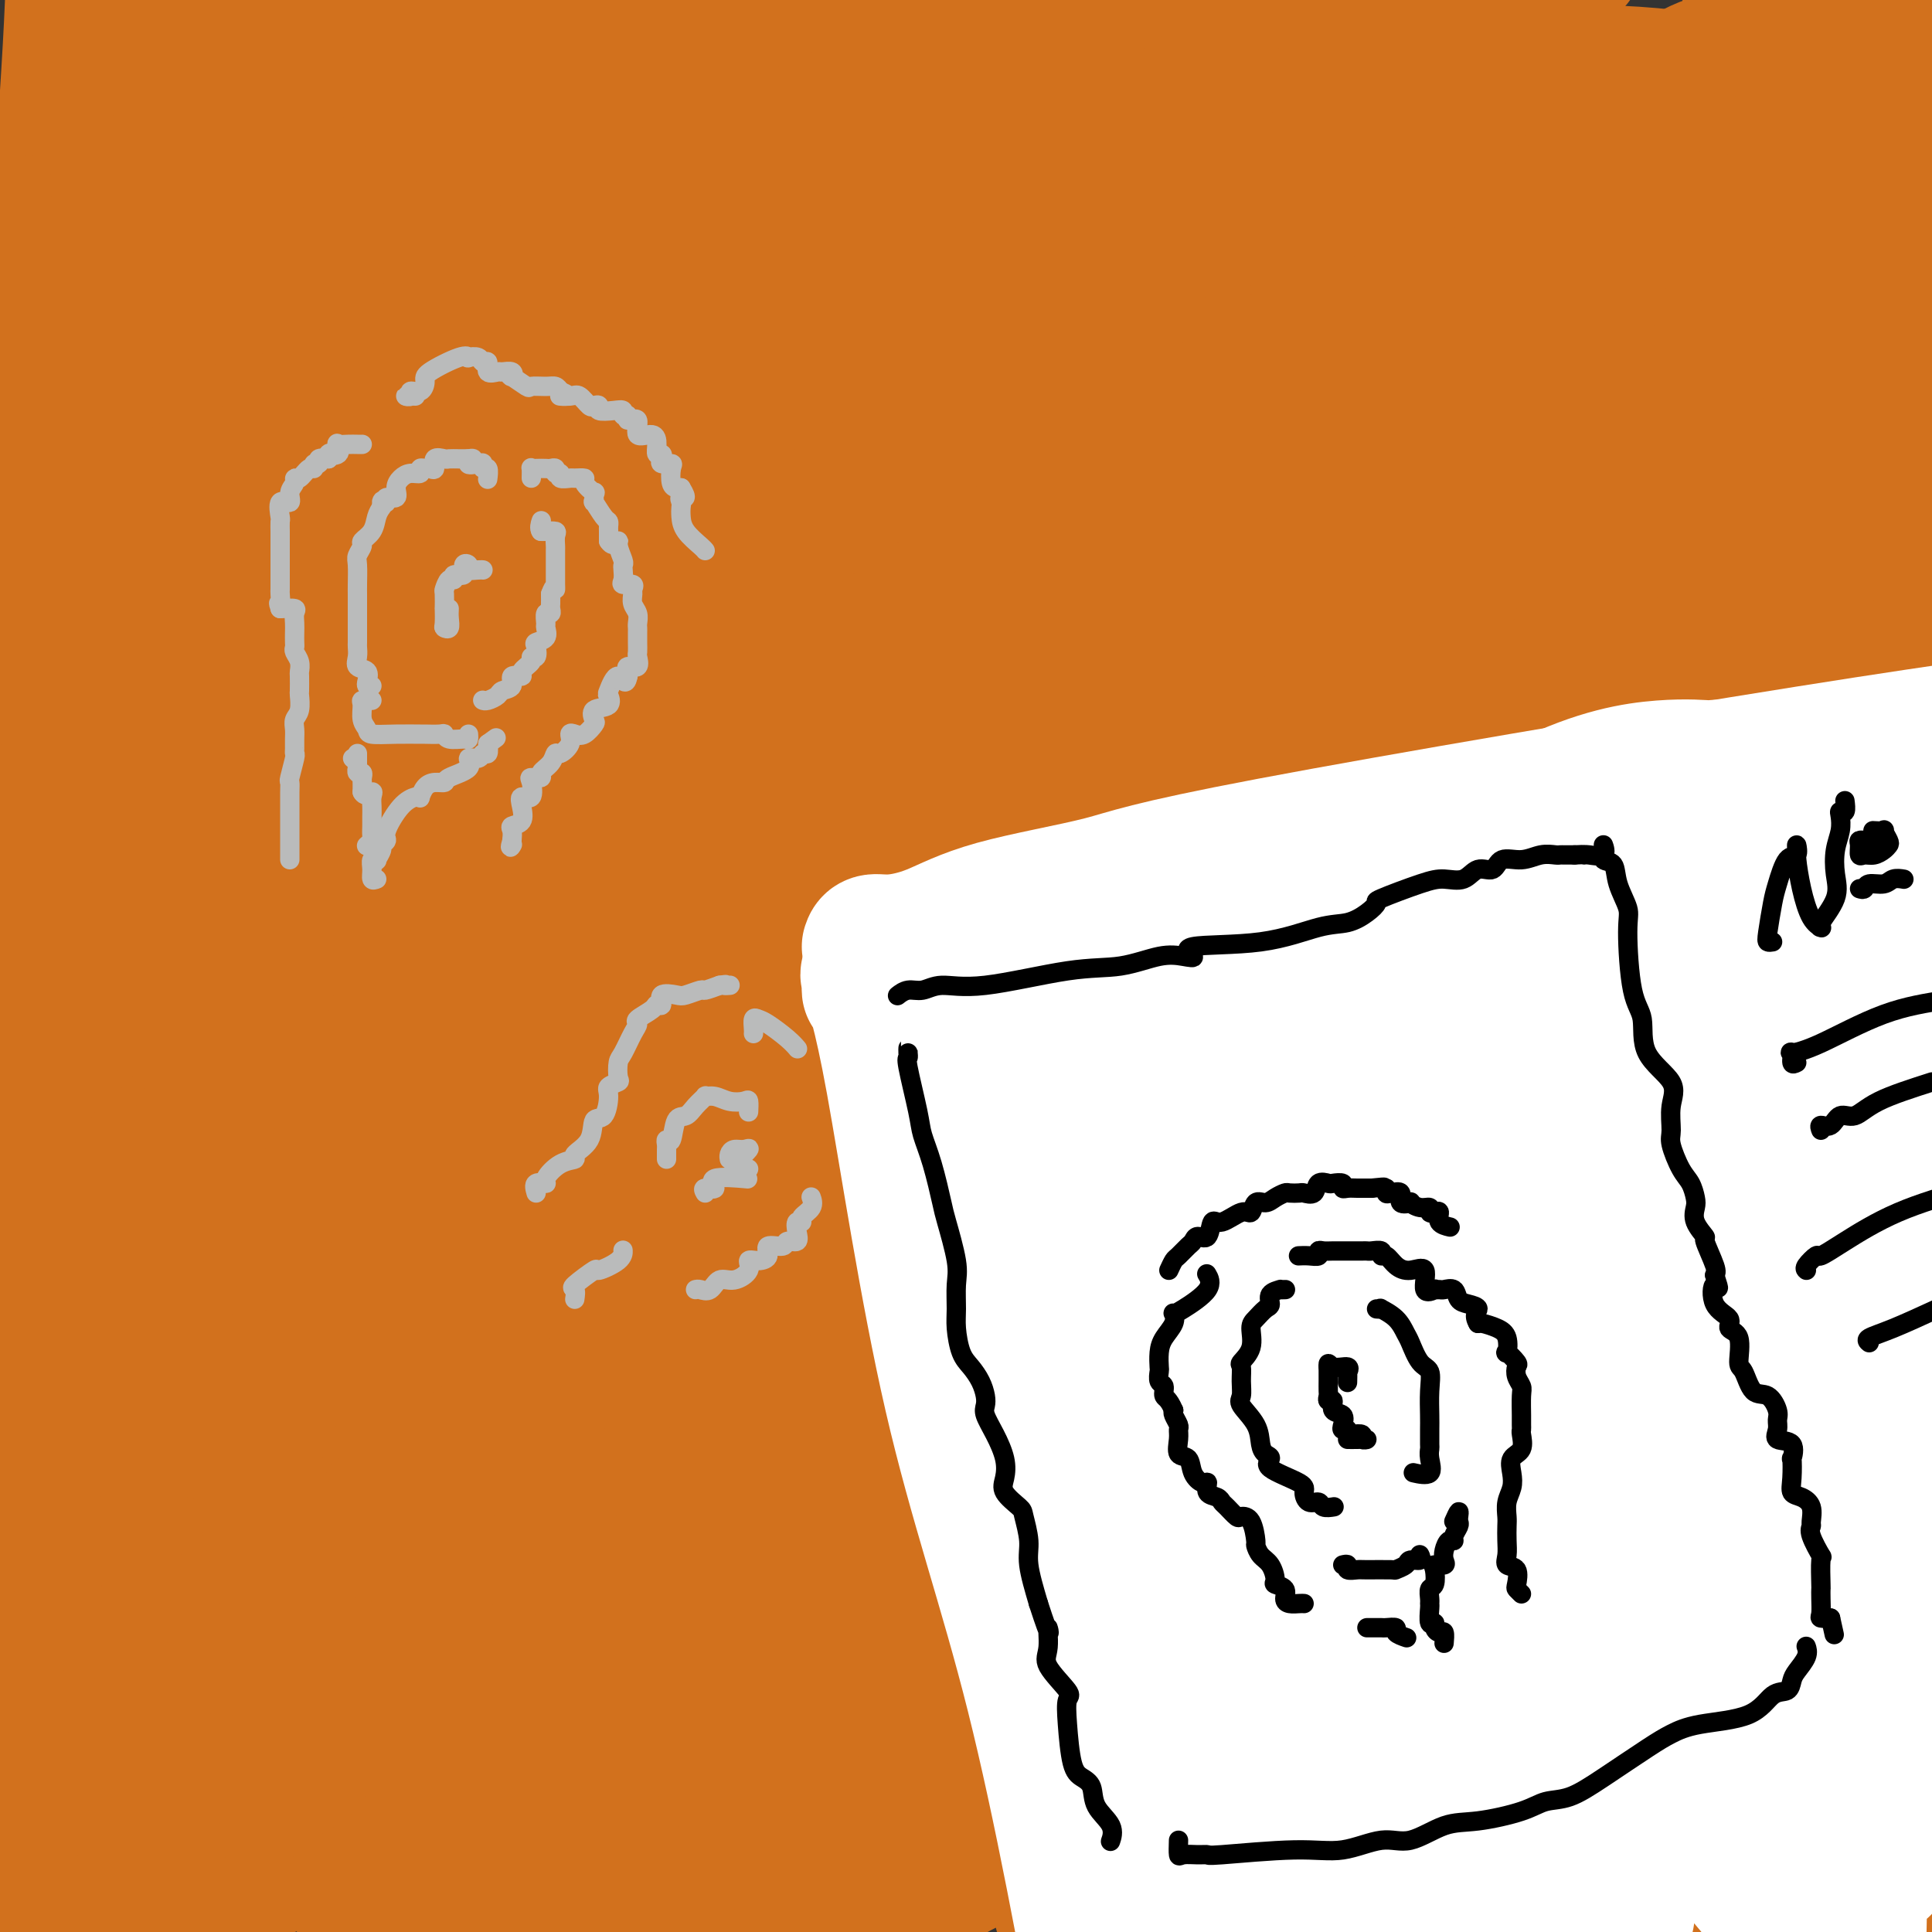
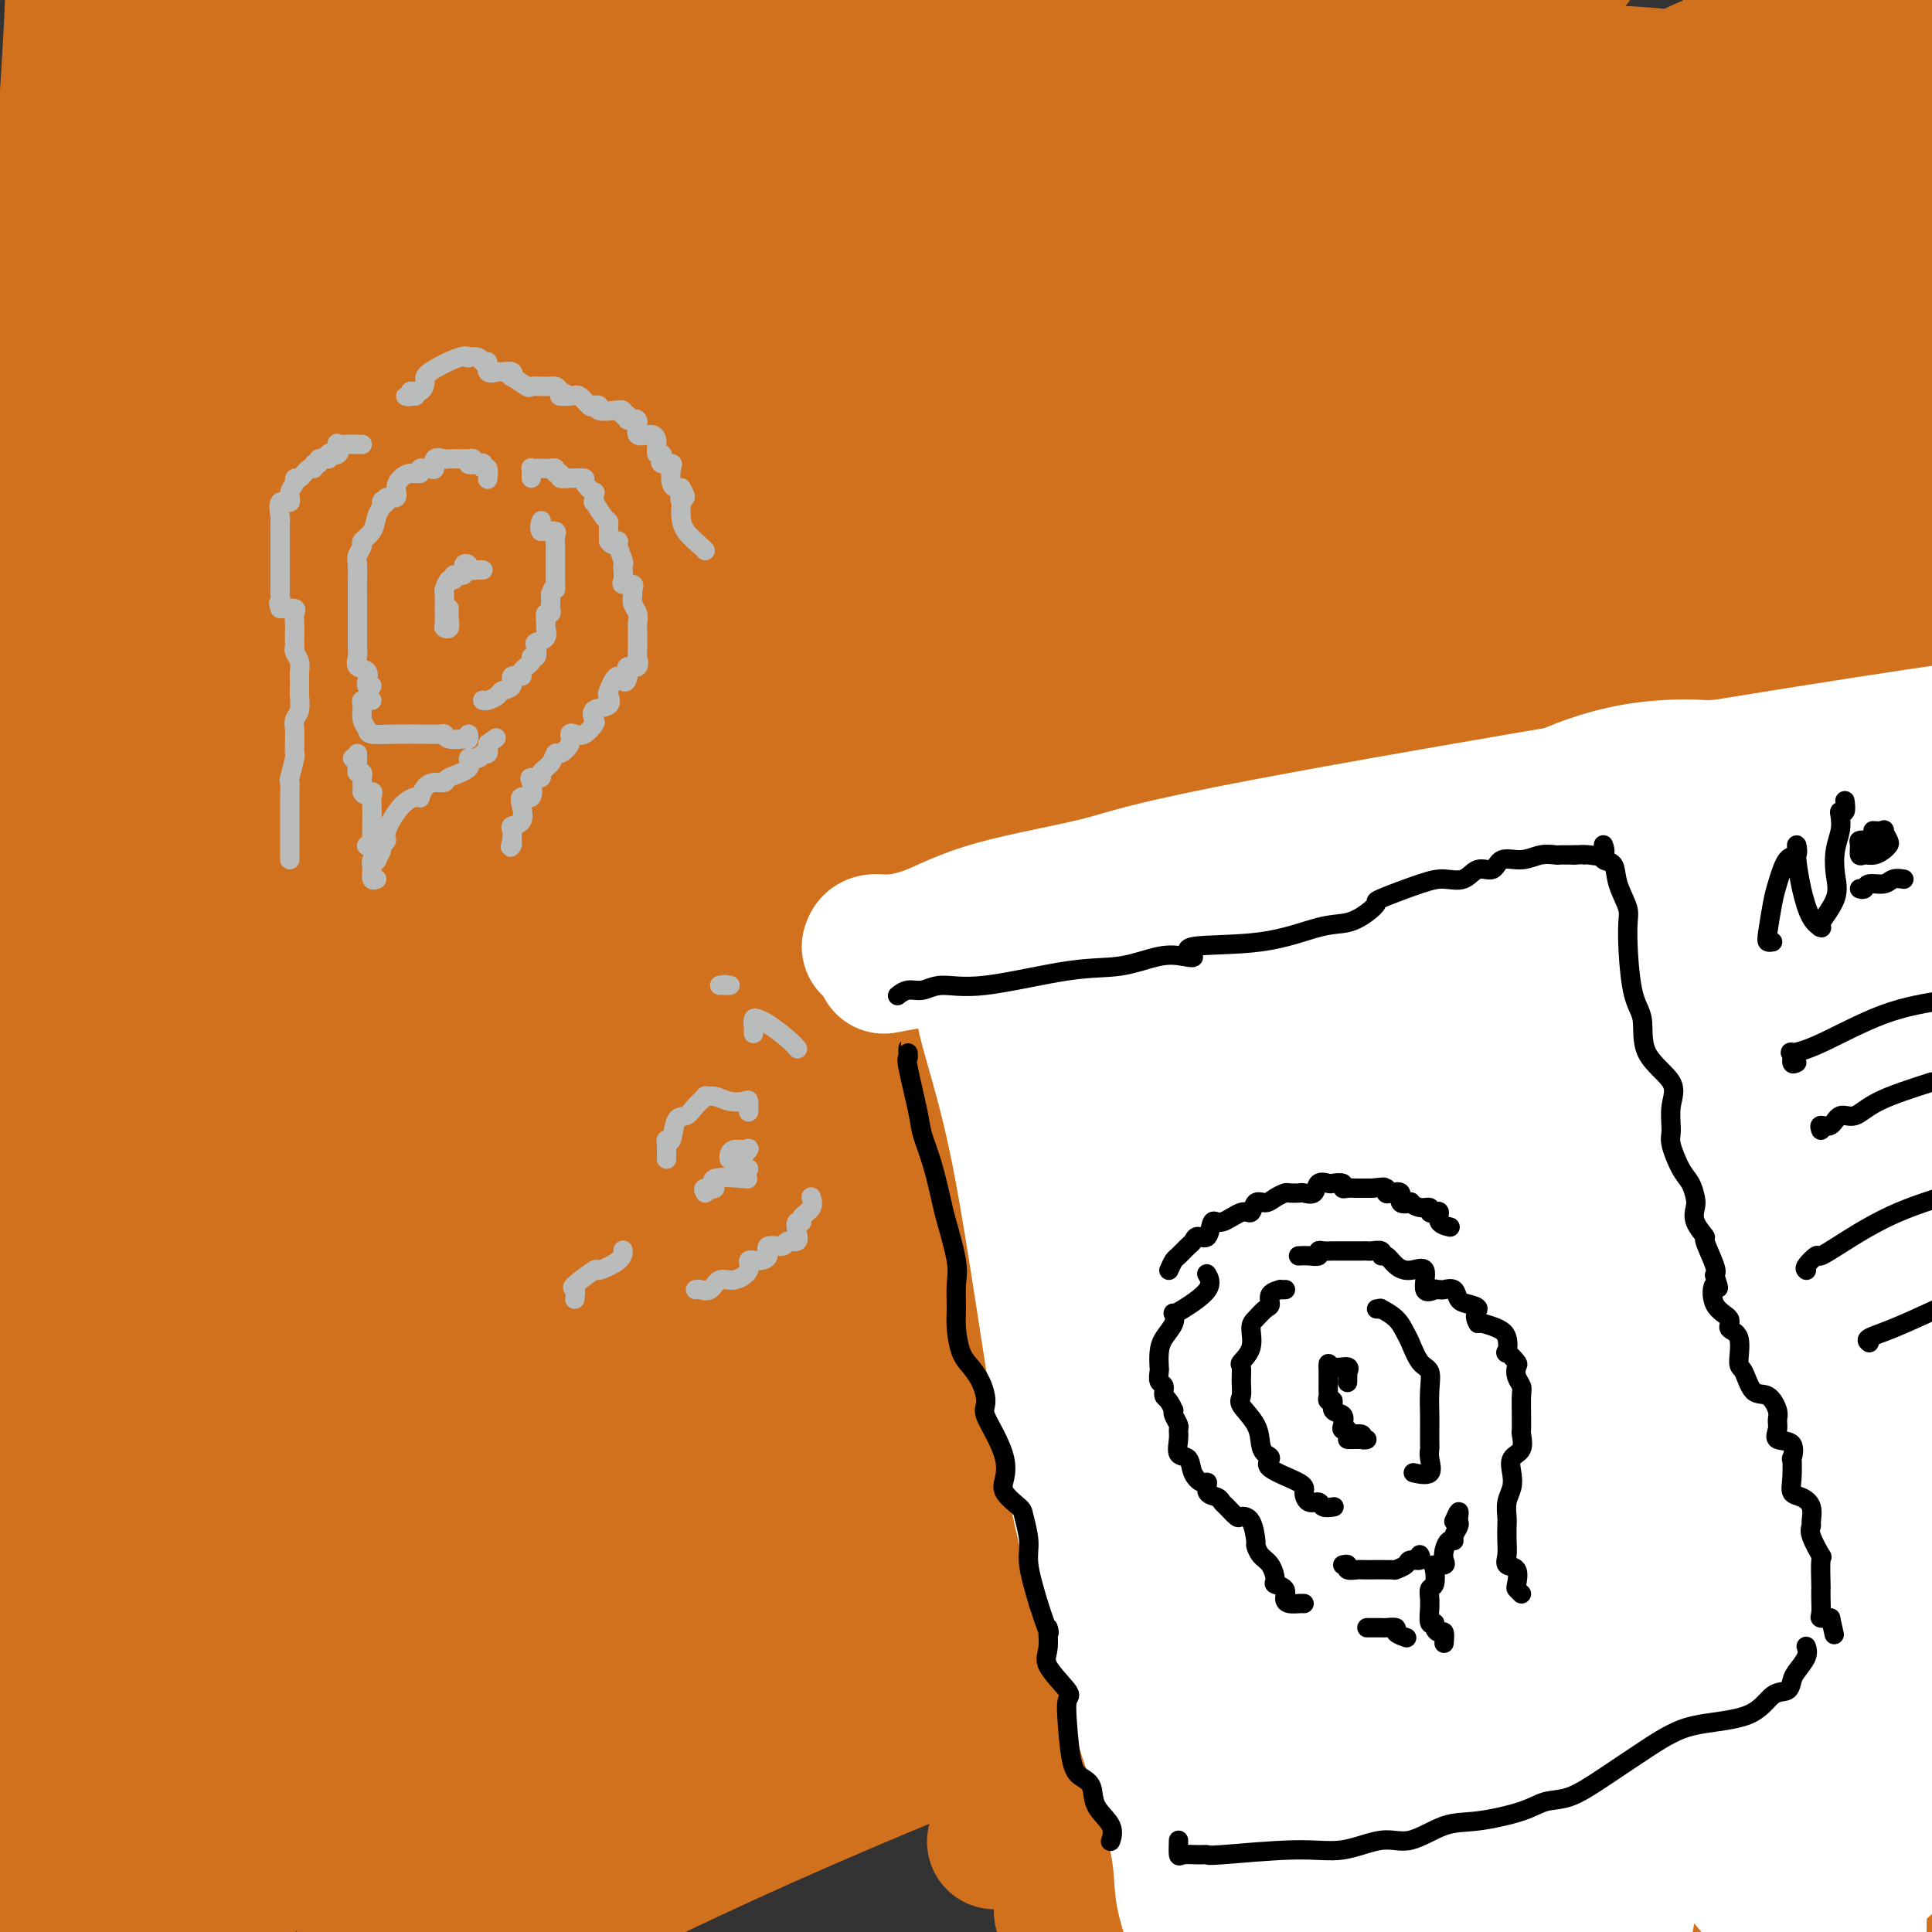
<svg xmlns="http://www.w3.org/2000/svg" viewBox="0 0 400 400" version="1.1">
  <rect x="0" y="0" width="400" height="400" fill="#333333" stroke="none" />
  <g fill="none" stroke="#D2711D" stroke-width="28" stroke-linecap="round" stroke-linejoin="round">
    <path d="M39,134c-0.085,-0.208 -0.170,-0.416 -1,0c-0.830,0.416 -2.404,1.456 -3,2c-0.596,0.544 -0.215,0.594 1,0c1.215,-0.594 3.264,-1.831 8,-4c4.736,-2.169 12.157,-5.272 20,-9c7.843,-3.728 16.106,-8.083 29,-12c12.894,-3.917 30.418,-7.398 48,-12c17.582,-4.602 35.222,-10.327 45,-13c9.778,-2.673 11.694,-2.294 12,-2c0.306,0.294 -1.000,0.503 -1,0c-0.000,-0.503 1.304,-1.716 -6,1c-7.304,2.716 -23.217,9.363 -40,17c-16.783,7.637 -34.437,16.263 -54,26c-19.563,9.737 -41.036,20.583 -57,31c-15.964,10.417 -26.418,20.405 -34,28c-7.582,7.595 -12.291,12.798 -17,18" />
    <path d="M8,203c-4.047,1.991 -8.094,3.983 0,0c8.094,-3.983 28.329,-13.940 50,-24c21.671,-10.060 44.778,-20.222 69,-30c24.222,-9.778 49.557,-19.172 74,-28c24.443,-8.828 47.992,-17.090 67,-23c19.008,-5.910 33.474,-9.467 43,-12c9.526,-2.533 14.110,-4.042 17,-5c2.890,-0.958 4.084,-1.365 4,-2c-0.084,-0.635 -1.446,-1.497 -8,0c-6.554,1.497 -18.301,5.355 -30,9c-11.699,3.645 -23.350,7.079 -51,20c-27.650,12.921 -71.297,35.329 -101,52c-29.703,16.671 -45.460,27.604 -57,36c-11.540,8.396 -18.863,14.254 -23,18c-4.137,3.746 -5.088,5.378 -5,6c0.088,0.622 1.214,0.234 3,0c1.786,-0.234 4.232,-0.312 10,-2c5.768,-1.688 14.860,-4.985 30,-13c15.140,-8.015 36.329,-20.747 56,-34c19.671,-13.253 37.823,-27.026 74,-42c36.177,-14.974 90.380,-31.147 116,-39c25.620,-7.853 22.657,-7.385 22,-7c-0.657,0.385 0.990,0.687 3,0c2.010,-0.687 4.381,-2.364 -7,1c-11.381,3.364 -36.515,11.767 -62,23c-25.485,11.233 -51.321,25.296 -85,49c-33.679,23.704 -75.200,57.050 -110,81c-34.800,23.950 -62.880,38.506 -77,47c-14.120,8.494 -14.280,10.926 -13,12c1.280,1.074 3.998,0.789 7,0c3.002,-0.789 6.286,-2.083 17,-7c10.714,-4.917 28.857,-13.459 47,-22" />
    <path d="M88,267c17.896,-9.102 30.636,-17.357 60,-35c29.364,-17.643 75.351,-44.673 110,-63c34.649,-18.327 57.961,-27.951 72,-33c14.039,-5.049 18.806,-5.521 21,-6c2.194,-0.479 1.815,-0.963 -1,0c-2.815,0.963 -8.065,3.372 -22,9c-13.935,5.628 -36.556,14.474 -61,26c-24.444,11.526 -50.711,25.731 -79,44c-28.289,18.269 -58.600,40.600 -86,58c-27.400,17.400 -51.889,29.868 -67,39c-15.111,9.132 -20.844,14.929 -23,17c-2.156,2.071 -0.735,0.418 1,0c1.735,-0.418 3.783,0.400 13,-3c9.217,-3.400 25.602,-11.017 40,-18c14.398,-6.983 26.810,-13.333 59,-31c32.190,-17.667 84.160,-46.650 122,-66c37.840,-19.350 61.550,-29.066 77,-36c15.450,-6.934 22.640,-11.087 27,-13c4.360,-1.913 5.889,-1.588 4,0c-1.889,1.588 -7.197,4.437 -20,11c-12.803,6.563 -33.100,16.841 -59,32c-25.900,15.159 -57.402,35.200 -88,54c-30.598,18.800 -60.292,36.357 -88,53c-27.708,16.643 -53.432,32.370 -62,38c-8.568,5.630 0.018,1.162 5,0c4.982,-1.162 6.359,0.980 11,0c4.641,-0.980 12.548,-5.083 25,-11c12.452,-5.917 29.451,-13.648 44,-21c14.549,-7.352 26.648,-14.326 61,-30c34.352,-15.674 90.958,-40.050 122,-55c31.042,-14.950 36.521,-20.475 42,-26" />
    <path d="M348,201c9.159,-4.929 11.056,-4.250 13,-5c1.944,-0.750 3.935,-2.929 -2,0c-5.935,2.929 -19.798,10.967 -40,22c-20.202,11.033 -46.745,25.060 -79,42c-32.255,16.940 -70.223,36.791 -104,57c-33.777,20.209 -63.365,40.774 -86,57c-22.635,16.226 -38.318,28.113 -54,40" />
    <path d="M30,399c-8.063,5.016 -16.126,10.031 0,0c16.126,-10.031 56.440,-35.110 87,-51c30.560,-15.890 51.365,-22.593 78,-33c26.635,-10.407 59.101,-24.518 82,-35c22.899,-10.482 36.233,-17.335 47,-23c10.767,-5.665 18.967,-10.142 23,-12c4.033,-1.858 3.898,-1.096 2,0c-1.898,1.096 -5.560,2.525 -15,8c-9.440,5.475 -24.658,14.995 -45,29c-20.342,14.005 -45.808,32.494 -68,46c-22.192,13.506 -41.108,22.029 -53,29c-11.892,6.971 -16.758,12.389 -19,15c-2.242,2.611 -1.858,2.417 0,2c1.858,-0.417 5.192,-1.055 10,-3c4.808,-1.945 11.089,-5.198 19,-8c7.911,-2.802 17.450,-5.153 39,-14c21.550,-8.847 55.110,-24.190 84,-36c28.890,-11.810 53.112,-20.089 71,-26c17.888,-5.911 29.444,-9.456 41,-13" />
-     <path d="M348,305c7.196,-2.631 14.393,-5.262 0,0c-14.393,5.262 -50.375,18.417 -85,33c-34.625,14.583 -67.893,30.595 -91,43c-23.107,12.405 -36.054,21.202 -49,30" />
-     <path d="M186,390c-4.485,2.108 -8.969,4.217 0,0c8.969,-4.217 31.392,-14.759 49,-22c17.608,-7.241 30.402,-11.181 51,-19c20.598,-7.819 49.001,-19.518 64,-26c14.999,-6.482 16.596,-7.746 17,-8c0.404,-0.254 -0.383,0.504 1,0c1.383,-0.504 4.938,-2.269 -9,3c-13.938,5.269 -45.368,17.572 -75,30c-29.632,12.428 -57.466,24.979 -81,37c-23.534,12.021 -42.767,23.510 -62,35" />
    <path d="M227,393c-6.262,2.417 -12.524,4.833 0,0c12.524,-4.833 43.833,-16.917 76,-27c32.167,-10.083 65.190,-18.167 87,-24c21.810,-5.833 32.405,-9.417 43,-13" />
    <path d="M309,380c11.333,-4.667 22.667,-9.333 0,0c-22.667,9.333 -79.333,32.667 -136,56" />
    <path d="M354,385c-2.562,1.803 -5.124,3.605 0,0c5.124,-3.605 17.934,-12.618 22,-16c4.066,-3.382 -0.611,-1.133 -5,0c-4.389,1.133 -8.489,1.151 -20,4c-11.511,2.849 -30.432,8.528 -55,17c-24.568,8.472 -54.784,19.736 -85,31" />
    <path d="M285,394c-11.067,6.644 -22.133,13.289 0,0c22.133,-13.289 77.467,-46.511 105,-64c27.533,-17.489 27.267,-19.244 27,-21" />
    <path d="M371,308c7.720,-1.655 15.440,-3.310 0,0c-15.440,3.310 -54.042,11.583 -97,25c-42.958,13.417 -90.274,31.976 -131,51c-40.726,19.024 -74.863,38.512 -109,58" />
    <path d="M216,377c-8.731,3.721 -17.462,7.441 0,0c17.462,-7.441 61.117,-26.044 95,-47c33.883,-20.956 57.995,-44.264 69,-54c11.005,-9.736 8.905,-5.899 4,-5c-4.905,0.899 -12.614,-1.141 -23,0c-10.386,1.141 -23.450,5.461 -76,25c-52.550,19.539 -144.586,54.297 -200,78c-55.414,23.703 -74.207,36.352 -93,49" />
    <path d="M160,362c-9.589,4.344 -19.179,8.689 0,0c19.179,-8.689 67.125,-30.411 104,-53c36.875,-22.589 62.679,-46.046 74,-56c11.321,-9.954 8.161,-6.405 4,-6c-4.161,0.405 -9.321,-2.335 -23,0c-13.679,2.335 -35.875,9.744 -67,20c-31.125,10.256 -71.179,23.359 -122,50c-50.821,26.641 -112.411,66.821 -174,107" />
    <path d="M83,386c-8.892,4.905 -17.784,9.811 0,0c17.784,-9.811 62.245,-34.337 99,-59c36.755,-24.663 65.805,-49.461 94,-72c28.195,-22.539 55.533,-42.818 70,-54c14.467,-11.182 16.061,-13.266 13,-14c-3.061,-0.734 -10.776,-0.119 -21,2c-10.224,2.119 -22.957,5.743 -66,27c-43.043,21.257 -116.396,60.146 -165,95c-48.604,34.854 -72.458,65.673 -87,84c-14.542,18.327 -19.771,24.164 -25,30" />
-     <path d="M137,343c-7.115,6.294 -14.229,12.587 0,0c14.229,-12.587 49.803,-44.056 80,-70c30.197,-25.944 55.017,-46.364 69,-60c13.983,-13.636 17.128,-20.490 20,-25c2.872,-4.510 5.471,-6.678 -5,-6c-10.471,0.678 -34.013,4.202 -61,12c-26.987,7.798 -57.420,19.869 -91,37c-33.580,17.131 -70.309,39.323 -97,60c-26.691,20.677 -43.346,39.838 -60,59" />
    <path d="M46,336c-12.021,8.385 -24.043,16.771 0,0c24.043,-16.771 84.149,-58.698 124,-87c39.851,-28.302 59.445,-42.980 79,-61c19.555,-18.020 39.071,-39.381 49,-54c9.929,-14.619 10.271,-22.497 7,-26c-3.271,-3.503 -10.155,-2.630 -17,-4c-6.845,-1.370 -13.651,-4.984 -55,15c-41.349,19.984 -117.243,63.567 -167,95c-49.757,31.433 -73.379,50.717 -97,70" />
    <path d="M56,249c-7.705,5.659 -15.409,11.317 0,0c15.409,-11.317 53.932,-39.611 83,-67c29.068,-27.389 48.681,-53.874 66,-78c17.319,-24.126 32.342,-45.893 38,-54c5.658,-8.107 1.950,-2.554 -4,0c-5.950,2.554 -14.141,2.107 -27,7c-12.859,4.893 -30.385,15.125 -70,47c-39.615,31.875 -101.319,85.393 -132,113c-30.681,27.607 -30.341,29.304 -30,31" />
    <path d="M9,247c-2.203,1.088 -4.406,2.176 0,0c4.406,-2.176 15.422,-7.617 43,-29c27.578,-21.383 71.717,-58.708 103,-88c31.283,-29.292 49.709,-50.551 62,-66c12.291,-15.449 18.449,-25.089 22,-29c3.551,-3.911 4.497,-2.093 -4,0c-8.497,2.093 -26.436,4.461 -49,16c-22.564,11.539 -49.752,32.250 -75,49c-25.248,16.750 -48.556,29.540 -67,46c-18.444,16.460 -32.024,36.590 -38,46c-5.976,9.410 -4.346,8.100 -4,8c0.346,-0.100 -0.590,1.011 2,0c2.590,-1.011 8.706,-4.145 14,-8c5.294,-3.855 9.765,-8.433 25,-26c15.235,-17.567 41.234,-48.123 56,-69c14.766,-20.877 18.300,-32.074 20,-41c1.700,-8.926 1.566,-15.582 0,-18c-1.566,-2.418 -4.564,-0.597 -8,-1c-3.436,-0.403 -7.312,-3.031 -21,6c-13.688,9.031 -37.190,29.719 -49,42c-11.810,12.281 -11.929,16.153 -13,23c-1.071,6.847 -3.093,16.667 -4,21c-0.907,4.333 -0.700,3.179 0,4c0.700,0.821 1.893,3.616 7,0c5.107,-3.616 14.128,-13.643 22,-23c7.872,-9.357 14.595,-18.044 22,-28c7.405,-9.956 15.494,-21.180 22,-37c6.506,-15.820 11.430,-36.234 13,-45c1.570,-8.766 -0.215,-5.883 -2,-3" />
    <path d="M93,4c3.423,-2.679 6.845,-5.357 0,0c-6.845,5.357 -23.958,18.750 -38,34c-14.042,15.250 -25.012,32.357 -35,55c-9.988,22.643 -18.994,50.821 -28,79" />
    <path d="M3,183c-0.640,1.192 -1.280,2.383 0,0c1.280,-2.383 4.481,-8.342 7,-14c2.519,-5.658 4.357,-11.015 6,-26c1.643,-14.985 3.092,-39.598 5,-57c1.908,-17.402 4.274,-27.592 5,-35c0.726,-7.408 -0.189,-12.033 -1,-15c-0.811,-2.967 -1.517,-4.276 -6,2c-4.483,6.276 -12.741,20.138 -21,34" />
    <path d="M8,102c-0.363,4.839 -0.726,9.679 0,0c0.726,-9.679 2.542,-33.875 4,-54c1.458,-20.125 2.560,-36.179 3,-47c0.440,-10.821 0.220,-16.411 0,-22" />
    <path d="M6,50c0.074,-3.321 0.147,-6.642 0,0c-0.147,6.642 -0.516,23.248 0,34c0.516,10.752 1.915,15.649 3,18c1.085,2.351 1.856,2.156 3,3c1.144,0.844 2.660,2.727 3,1c0.340,-1.727 -0.498,-7.063 0,-11c0.498,-3.937 2.331,-6.474 3,-15c0.669,-8.526 0.175,-23.039 0,-30c-0.175,-6.961 -0.032,-6.369 0,-6c0.032,0.369 -0.046,0.516 0,0c0.046,-0.516 0.216,-1.695 0,-2c-0.216,-0.305 -0.817,0.265 0,0c0.817,-0.265 3.053,-1.363 5,-3c1.947,-1.637 3.606,-3.812 5,-5c1.394,-1.188 2.523,-1.391 3,-2c0.477,-0.609 0.300,-1.626 0,-2c-0.300,-0.374 -0.724,-0.105 -1,0c-0.276,0.105 -0.404,0.047 -1,0c-0.596,-0.047 -1.660,-0.084 -3,-1c-1.340,-0.916 -2.957,-2.712 -4,-4c-1.043,-1.288 -1.512,-2.070 0,-3c1.512,-0.930 5.007,-2.009 9,-3c3.993,-0.991 8.485,-1.893 19,-3c10.515,-1.107 27.053,-2.419 43,-1c15.947,1.419 31.304,5.568 49,9c17.696,3.432 37.733,6.147 56,9c18.267,2.853 34.764,5.845 45,8c10.236,2.155 14.210,3.473 15,4c0.790,0.527 -1.605,0.264 -4,0" />
    <path d="M254,45c-2.728,0.102 -7.546,0.357 -14,0c-6.454,-0.357 -14.542,-1.326 -36,-3c-21.458,-1.674 -56.285,-4.053 -82,-5c-25.715,-0.947 -42.320,-0.462 -56,0c-13.680,0.462 -24.437,0.901 -31,1c-6.563,0.099 -8.932,-0.141 -10,0c-1.068,0.141 -0.833,0.662 1,0c1.833,-0.662 5.265,-2.509 14,-6c8.735,-3.491 22.774,-8.626 34,-12c11.226,-3.374 19.638,-4.985 32,-8c12.362,-3.015 28.675,-7.433 55,-10c26.325,-2.567 62.663,-3.284 99,-4" />
    <path d="M29,2c-5.328,0.099 -10.655,0.197 0,0c10.655,-0.197 37.293,-0.690 63,0c25.707,0.690 50.482,2.562 76,4c25.518,1.438 51.777,2.440 79,4c27.223,1.560 55.408,3.678 72,5c16.592,1.322 21.591,1.849 26,2c4.409,0.151 8.230,-0.074 10,0c1.770,0.074 1.491,0.449 -2,0c-3.491,-0.449 -10.194,-1.720 -23,-2c-12.806,-0.280 -31.714,0.433 -60,0c-28.286,-0.433 -65.950,-2.012 -93,-3c-27.050,-0.988 -43.485,-1.385 -58,0c-14.515,1.385 -27.108,4.550 -32,6c-4.892,1.450 -2.081,1.183 -1,2c1.081,0.817 0.433,2.717 4,4c3.567,1.283 11.348,1.947 16,3c4.652,1.053 6.175,2.494 33,3c26.825,0.506 78.951,0.078 113,0c34.049,-0.078 50.022,0.193 63,0c12.978,-0.193 22.960,-0.851 28,-1c5.040,-0.149 5.139,0.211 6,0c0.861,-0.211 2.485,-0.994 -11,0c-13.485,0.994 -42.079,3.765 -70,7c-27.921,3.235 -55.169,6.936 -86,10c-30.831,3.064 -65.244,5.493 -91,8c-25.756,2.507 -42.853,5.092 -49,6c-6.147,0.908 -1.343,0.138 1,0c2.343,-0.138 2.224,0.355 5,0c2.776,-0.355 8.445,-1.559 29,-5c20.555,-3.441 55.996,-9.119 81,-13c25.004,-3.881 39.573,-5.966 52,-8c12.427,-2.034 22.714,-4.017 33,-6" />
    <path d="M243,28c33.929,-5.681 18.253,-3.884 12,-3c-6.253,0.884 -3.081,0.855 -2,-1c1.081,-1.855 0.073,-5.537 -23,0c-23.073,5.537 -68.212,20.293 -107,36c-38.788,15.707 -71.227,32.364 -90,44c-18.773,11.636 -23.881,18.250 -26,22c-2.119,3.750 -1.249,4.635 0,6c1.249,1.365 2.878,3.210 8,4c5.122,0.790 13.738,0.526 27,-2c13.262,-2.526 31.170,-7.315 48,-12c16.830,-4.685 32.582,-9.265 67,-24c34.418,-14.735 87.501,-39.624 119,-56c31.499,-16.376 41.412,-24.240 46,-28c4.588,-3.760 3.849,-3.416 3,-3c-0.849,0.416 -1.810,0.906 -6,0c-4.190,-0.906 -11.609,-3.206 -39,11c-27.391,14.206 -74.752,44.918 -106,72c-31.248,27.082 -46.381,50.535 -62,74c-15.619,23.465 -31.722,46.944 -38,59c-6.278,12.056 -2.731,12.690 0,13c2.731,0.310 4.646,0.298 8,1c3.354,0.702 8.147,2.120 23,-4c14.853,-6.120 39.765,-19.779 60,-33c20.235,-13.221 35.792,-26.006 56,-40c20.208,-13.994 45.069,-29.198 68,-44c22.931,-14.802 43.934,-29.203 56,-39c12.066,-9.797 15.194,-14.990 16,-17c0.806,-2.010 -0.712,-0.838 -2,0c-1.288,0.838 -2.347,1.341 -4,0c-1.653,-1.341 -3.901,-4.526 -27,11c-23.099,15.526 -67.050,49.763 -111,84" />
    <path d="M217,159c-33.241,31.553 -60.843,68.436 -75,90c-14.157,21.564 -14.868,27.809 -14,31c0.868,3.191 3.315,3.329 7,2c3.685,-1.329 8.608,-4.125 15,-9c6.392,-4.875 14.255,-11.830 22,-20c7.745,-8.170 15.374,-17.554 26,-30c10.626,-12.446 24.250,-27.954 37,-41c12.750,-13.046 24.625,-23.630 37,-39c12.375,-15.370 25.249,-35.526 30,-45c4.751,-9.474 1.380,-8.267 0,-8c-1.380,0.267 -0.769,-0.405 -8,4c-7.231,4.405 -22.306,13.888 -42,28c-19.694,14.112 -44.009,32.852 -59,46c-14.991,13.148 -20.658,20.704 -23,24c-2.342,3.296 -1.359,2.332 0,2c1.359,-0.332 3.094,-0.032 4,0c0.906,0.032 0.983,-0.203 11,-7c10.017,-6.797 29.973,-20.157 46,-33c16.027,-12.843 28.126,-25.170 42,-42c13.874,-16.830 29.523,-38.162 37,-48c7.477,-9.838 6.782,-8.182 4,-9c-2.782,-0.818 -7.651,-4.108 -19,0c-11.349,4.108 -29.178,15.616 -56,31c-26.822,15.384 -62.635,34.644 -83,48c-20.365,13.356 -25.280,20.806 -28,25c-2.720,4.194 -3.244,5.131 -2,6c1.244,0.869 4.256,1.669 9,1c4.744,-0.669 11.220,-2.808 22,-7c10.780,-4.192 25.864,-10.436 38,-16c12.136,-5.564 21.325,-10.447 37,-23c15.675,-12.553 37.838,-32.777 60,-53" />
    <path d="M292,67c14.530,-13.539 20.853,-20.886 24,-24c3.147,-3.114 3.116,-1.993 5,-5c1.884,-3.007 5.681,-10.141 -5,2c-10.681,12.141 -35.840,43.556 -50,64c-14.160,20.444 -17.319,29.918 -19,37c-1.681,7.082 -1.882,11.771 0,15c1.882,3.229 5.846,4.997 10,6c4.154,1.003 8.497,1.240 13,0c4.503,-1.240 9.165,-3.956 14,-7c4.835,-3.044 9.842,-6.418 17,-12c7.158,-5.582 16.466,-13.374 24,-22c7.534,-8.626 13.292,-18.085 19,-26c5.708,-7.915 11.365,-14.287 14,-16c2.635,-1.713 2.248,1.231 0,11c-2.248,9.769 -6.357,26.363 -8,33c-1.643,6.637 -0.822,3.319 0,0" />
    <path d="M355,192c-0.001,-1.807 -0.002,-3.614 0,-5c0.002,-1.386 0.006,-2.351 0,-6c-0.006,-3.649 -0.022,-9.983 0,-15c0.022,-5.017 0.081,-8.719 0,-11c-0.081,-2.281 -0.303,-3.143 0,-6c0.303,-2.857 1.129,-7.710 0,2c-1.129,9.710 -4.215,33.983 -5,57c-0.785,23.017 0.731,44.779 1,64c0.269,19.221 -0.708,35.901 0,47c0.708,11.099 3.102,16.615 4,19c0.898,2.385 0.299,1.637 0,3c-0.299,1.363 -0.300,4.836 0,0c0.300,-4.836 0.900,-17.982 1,-28c0.100,-10.018 -0.299,-16.908 0,-31c0.299,-14.092 1.297,-35.385 3,-61c1.703,-25.615 4.112,-55.550 5,-96c0.888,-40.450 0.254,-91.414 0,-116c-0.254,-24.586 -0.127,-22.793 0,-21" />
    <path d="M362,11c0.368,-11.439 0.735,-22.878 0,0c-0.735,22.878 -2.574,80.074 -3,125c-0.426,44.926 0.561,77.583 3,104c2.439,26.417 6.331,46.595 9,58c2.669,11.405 4.114,14.037 5,17c0.886,2.963 1.213,6.255 1,6c-0.213,-0.255 -0.964,-4.058 0,-10c0.964,-5.942 3.644,-14.023 6,-28c2.356,-13.977 4.387,-33.851 7,-61c2.613,-27.149 5.806,-61.575 9,-96" />
    <path d="M397,290c0.889,-8.667 1.778,-17.333 0,0c-1.778,17.333 -6.222,60.667 -10,89c-3.778,28.333 -6.889,41.667 -10,55" />
    <path d="M386,349c-1.167,9.250 -2.333,18.500 0,0c2.333,-18.500 8.167,-64.750 14,-111" />
    <path d="M391,319c0.227,-5.093 0.453,-10.186 0,0c-0.453,10.186 -1.586,35.650 -2,51c-0.414,15.350 -0.111,20.587 0,24c0.111,3.413 0.028,5.001 0,5c-0.028,-0.001 -0.002,-1.590 0,-2c0.002,-0.410 -0.021,0.358 0,-4c0.021,-4.358 0.084,-13.842 0,-25c-0.084,-11.158 -0.316,-23.991 -3,-40c-2.684,-16.009 -7.821,-35.193 -11,-48c-3.179,-12.807 -4.399,-19.238 -6,-21c-1.601,-1.762 -3.584,1.146 -6,10c-2.416,8.854 -5.266,23.653 -11,42c-5.734,18.347 -14.353,40.242 -19,56c-4.647,15.758 -5.324,25.379 -6,35" />
    <path d="M341,379c0.263,0.337 0.526,0.673 0,0c-0.526,-0.673 -1.840,-2.357 0,-11c1.840,-8.643 6.836,-24.246 10,-33c3.164,-8.754 4.497,-10.658 5,-11c0.503,-0.342 0.176,0.877 0,2c-0.176,1.123 -0.201,2.148 -3,15c-2.799,12.852 -8.371,37.529 -13,58c-4.629,20.471 -8.314,36.735 -12,53" />
    <path d="M346,382c-0.030,1.687 -0.061,3.375 0,0c0.061,-3.375 0.212,-11.812 0,-14c-0.212,-2.188 -0.788,1.872 -3,6c-2.212,4.128 -6.061,8.322 -10,13c-3.939,4.678 -7.970,9.839 -12,15" />
    <path d="M377,394c-2.333,0.583 -4.667,1.167 0,0c4.667,-1.167 16.333,-4.083 28,-7" />
    <path d="M379,388c1.741,-0.075 3.482,-0.149 0,0c-3.482,0.149 -12.188,0.523 -33,2c-20.812,1.477 -53.730,4.058 -72,6c-18.270,1.942 -21.893,3.245 -26,3c-4.107,-0.245 -8.698,-2.037 -11,-3c-2.302,-0.963 -2.314,-1.095 -2,-2c0.314,-0.905 0.956,-2.582 2,-4c1.044,-1.418 2.491,-2.579 5,-4c2.509,-1.421 6.082,-3.104 8,-5c1.918,-1.896 2.182,-4.006 3,-6c0.818,-1.994 2.190,-3.874 0,-7c-2.190,-3.126 -7.940,-7.499 -13,-10c-5.060,-2.501 -9.428,-3.129 -16,-4c-6.572,-0.871 -15.346,-1.984 -27,-3c-11.654,-1.016 -26.188,-1.934 -39,-2c-12.812,-0.066 -23.902,0.719 -38,0c-14.098,-0.719 -31.204,-2.942 -41,0c-9.796,2.942 -12.283,11.049 -15,15c-2.717,3.951 -5.664,3.746 -7,4c-1.336,0.254 -1.061,0.968 0,0c1.061,-0.968 2.908,-3.616 4,-7c1.092,-3.384 1.431,-7.503 1,-13c-0.431,-5.497 -1.630,-12.371 -3,-19c-1.370,-6.629 -2.911,-13.014 -5,-21c-2.089,-7.986 -4.726,-17.572 -7,-22c-2.274,-4.428 -4.185,-3.699 -6,-4c-1.815,-0.301 -3.534,-1.632 -6,0c-2.466,1.632 -5.677,6.227 -9,15c-3.323,8.773 -6.757,21.723 -8,31c-1.243,9.277 -0.296,14.882 0,19c0.296,4.118 -0.058,6.748 0,8c0.058,1.252 0.529,1.126 1,1" />
    <path d="M19,356c0.042,5.014 -0.355,3.550 0,-1c0.355,-4.550 1.460,-12.187 2,-19c0.540,-6.813 0.514,-12.803 3,-24c2.486,-11.197 7.482,-27.602 10,-41c2.518,-13.398 2.556,-23.789 2,-29c-0.556,-5.211 -1.706,-5.242 -3,-5c-1.294,0.242 -2.733,0.757 -7,14c-4.267,13.243 -11.362,39.212 -17,66c-5.638,26.788 -9.819,54.394 -14,82" />
    <path d="M7,332c0.029,7.919 0.057,15.837 0,0c-0.057,-15.837 -0.201,-55.431 0,-73c0.201,-17.569 0.746,-13.115 0,-12c-0.746,1.115 -2.785,-1.110 -5,11c-2.215,12.110 -4.608,38.555 -7,65" />
    <path d="M2,383c0.250,3.333 0.500,6.667 0,0c-0.500,-6.667 -1.750,-23.333 -3,-40" />
    <path d="M-1,277c-0.805,1.668 -1.609,3.335 0,0c1.609,-3.335 5.632,-11.673 9,-17c3.368,-5.327 6.079,-7.644 9,-9c2.921,-1.356 6.050,-1.753 8,-2c1.950,-0.247 2.722,-0.345 3,0c0.278,0.345 0.064,1.133 0,2c-0.064,0.867 0.022,1.812 0,2c-0.022,0.188 -0.152,-0.380 0,0c0.152,0.380 0.585,1.709 1,2c0.415,0.291 0.812,-0.454 4,-6c3.188,-5.546 9.167,-15.892 12,-23c2.833,-7.108 2.521,-10.979 3,-16c0.479,-5.021 1.750,-11.191 3,-18c1.250,-6.809 2.480,-14.255 3,-23c0.520,-8.745 0.331,-18.787 0,-23c-0.331,-4.213 -0.803,-2.597 -3,3c-2.197,5.597 -6.118,15.174 -10,24c-3.882,8.826 -7.726,16.900 -10,23c-2.274,6.100 -2.979,10.226 -2,12c0.979,1.774 3.641,1.198 6,1c2.359,-0.198 4.414,-0.017 6,0c1.586,0.017 2.704,-0.131 10,-6c7.296,-5.869 20.770,-17.460 39,-33c18.230,-15.540 41.216,-35.030 71,-57c29.784,-21.970 66.367,-46.420 95,-67c28.633,-20.580 49.317,-37.290 70,-54" />
    <path d="M215,8c7.778,-2.730 15.557,-5.461 0,0c-15.557,5.461 -54.449,19.112 -89,38c-34.551,18.888 -64.761,43.012 -78,55c-13.239,11.988 -9.506,11.841 -7,12c2.506,0.159 3.784,0.626 7,0c3.216,-0.626 8.368,-2.345 20,-9c11.632,-6.655 29.742,-18.246 45,-27c15.258,-8.754 27.664,-14.672 39,-21c11.336,-6.328 21.601,-13.066 27,-17c5.399,-3.934 5.933,-5.064 7,-7c1.067,-1.936 2.668,-4.678 -4,-3c-6.668,1.678 -21.605,7.777 -36,13c-14.395,5.223 -28.250,9.570 -36,13c-7.750,3.430 -9.396,5.941 -10,7c-0.604,1.059 -0.166,0.664 0,2c0.166,1.336 0.061,4.401 0,7c-0.061,2.599 -0.077,4.732 1,6c1.077,1.268 3.247,1.670 12,1c8.753,-0.670 24.087,-2.411 42,-6c17.913,-3.589 38.404,-9.025 81,-21c42.596,-11.975 107.298,-30.487 172,-49" />
    <path d="M319,58c4.484,-3.349 8.968,-6.698 0,0c-8.968,6.698 -31.389,23.444 -40,33c-8.611,9.556 -3.412,11.921 0,13c3.412,1.079 5.037,0.873 8,1c2.963,0.127 7.263,0.587 12,-2c4.737,-2.587 9.912,-8.220 14,-12c4.088,-3.780 7.090,-5.706 13,-13c5.910,-7.294 14.727,-19.957 21,-29c6.273,-9.043 10.002,-14.467 12,-20c1.998,-5.533 2.264,-11.177 3,-14c0.736,-2.823 1.943,-2.826 0,-3c-1.943,-0.174 -7.034,-0.520 -14,4c-6.966,4.520 -15.805,13.906 -22,22c-6.195,8.094 -9.744,14.897 -12,20c-2.256,5.103 -3.220,8.508 -3,11c0.220,2.492 1.622,4.072 3,5c1.378,0.928 2.731,1.206 5,0c2.269,-1.206 5.453,-3.895 9,-6c3.547,-2.105 7.457,-3.625 13,-9c5.543,-5.375 12.721,-14.603 18,-22c5.279,-7.397 8.661,-12.962 11,-17c2.339,-4.038 3.634,-6.549 4,-8c0.366,-1.451 -0.199,-1.840 -2,3c-1.801,4.840 -4.840,14.911 -13,26c-8.160,11.089 -21.442,23.196 -39,63c-17.558,39.804 -39.392,107.306 -49,144c-9.608,36.694 -6.989,42.579 -6,48c0.989,5.421 0.348,10.378 1,13c0.652,2.622 2.597,2.909 4,3c1.403,0.091 2.262,-0.014 3,-2c0.738,-1.986 1.354,-5.853 4,-13c2.646,-7.147 7.323,-17.573 12,-28" />
    <path d="M289,269c5.810,-15.878 10.835,-34.072 18,-61c7.165,-26.928 16.471,-62.588 21,-80c4.529,-17.412 4.281,-16.576 4,-16c-0.281,0.576 -0.594,0.891 0,0c0.594,-0.891 2.094,-2.990 0,6c-2.094,8.990 -7.784,29.067 -10,50c-2.216,20.933 -0.960,42.721 -3,64c-2.040,21.279 -7.376,42.048 -9,56c-1.624,13.952 0.462,21.085 2,24c1.538,2.915 2.526,1.610 3,3c0.474,1.390 0.433,5.475 4,0c3.567,-5.475 10.742,-20.508 16,-32c5.258,-11.492 8.600,-19.442 12,-38c3.400,-18.558 6.859,-47.724 9,-75c2.141,-27.276 2.964,-52.664 4,-75c1.036,-22.336 2.283,-41.621 3,-49c0.717,-7.379 0.903,-2.852 1,0c0.097,2.852 0.107,4.029 0,5c-0.107,0.971 -0.329,1.738 -2,17c-1.671,15.262 -4.791,45.021 -7,73c-2.209,27.979 -3.505,54.178 -4,70c-0.495,15.822 -0.187,21.266 0,26c0.187,4.734 0.254,8.756 0,10c-0.254,1.244 -0.831,-0.292 0,-4c0.831,-3.708 3.068,-9.587 6,-20c2.932,-10.413 6.559,-25.358 11,-45c4.441,-19.642 9.696,-43.981 15,-71c5.304,-27.019 10.658,-56.720 14,-72c3.342,-15.280 4.671,-16.140 6,-17" />
    <path d="M394,95c2.015,-9.555 4.029,-19.110 0,0c-4.029,19.110 -14.103,66.885 -21,99c-6.897,32.115 -10.617,48.570 -12,59c-1.383,10.430 -0.428,14.834 0,17c0.428,2.166 0.329,2.095 0,2c-0.329,-0.095 -0.888,-0.214 0,-2c0.888,-1.786 3.222,-5.240 5,-17c1.778,-11.760 3.000,-31.827 4,-53c1.000,-21.173 1.779,-43.452 3,-64c1.221,-20.548 2.885,-39.365 4,-54c1.115,-14.635 1.681,-25.089 2,-30c0.319,-4.911 0.391,-4.278 0,0c-0.391,4.278 -1.246,12.201 -2,22c-0.754,9.799 -1.407,21.473 -2,36c-0.593,14.527 -1.125,31.905 0,46c1.125,14.095 3.906,24.905 6,32c2.094,7.095 3.502,10.475 4,12c0.498,1.525 0.087,1.193 0,1c-0.087,-0.193 0.150,-0.249 0,-3c-0.150,-2.751 -0.685,-8.199 -2,-16c-1.315,-7.801 -3.408,-17.956 -4,-31c-0.592,-13.044 0.319,-28.978 -2,-47c-2.319,-18.022 -7.866,-38.131 -10,-51c-2.134,-12.869 -0.855,-18.499 0,-23c0.855,-4.501 1.286,-7.875 0,-2c-1.286,5.875 -4.289,20.999 -10,40c-5.711,19.001 -14.130,41.879 -22,72c-7.870,30.121 -15.192,67.486 -20,96c-4.808,28.514 -7.102,48.177 -8,60c-0.898,11.823 -0.399,15.807 0,19c0.399,3.193 0.700,5.597 1,8" />
    <path d="M308,323c0.105,4.559 -0.133,2.458 0,1c0.133,-1.458 0.637,-2.272 2,-6c1.363,-3.728 3.586,-10.369 7,-22c3.414,-11.631 8.019,-28.252 15,-52c6.981,-23.748 16.339,-54.622 23,-81c6.661,-26.378 10.624,-48.261 13,-61c2.376,-12.739 3.166,-16.333 4,-20c0.834,-3.667 1.711,-7.405 2,-9c0.289,-1.595 -0.011,-1.045 0,-2c0.011,-0.955 0.333,-3.414 0,-3c-0.333,0.414 -1.322,3.700 -2,6c-0.678,2.300 -1.047,3.615 -4,13c-2.953,9.385 -8.490,26.842 -11,39c-2.510,12.158 -1.992,19.019 -2,25c-0.008,5.981 -0.540,11.081 0,14c0.540,2.919 2.153,3.656 3,4c0.847,0.344 0.929,0.297 1,0c0.071,-0.297 0.130,-0.842 0,-4c-0.130,-3.158 -0.448,-8.928 0,-15c0.448,-6.072 1.663,-12.447 2,-20c0.337,-7.553 -0.204,-16.285 0,-26c0.204,-9.715 1.152,-20.414 3,-30c1.848,-9.586 4.596,-18.058 6,-26c1.404,-7.942 1.465,-15.355 2,-20c0.535,-4.645 1.544,-6.524 2,-5c0.456,1.524 0.359,6.450 0,11c-0.359,4.550 -0.981,8.725 0,12c0.981,3.275 3.566,5.650 5,7c1.434,1.350 1.717,1.675 2,2" />
    <path d="M381,55c1.796,1.909 2.786,2.183 3,2c0.214,-0.183 -0.348,-0.821 0,-1c0.348,-0.179 1.608,0.101 2,0c0.392,-0.101 -0.082,-0.584 0,-1c0.082,-0.416 0.721,-0.766 1,0c0.279,0.766 0.200,2.649 -1,5c-1.200,2.351 -3.520,5.169 -5,11c-1.480,5.831 -2.118,14.676 -3,23c-0.882,8.324 -2.007,16.126 -4,29c-1.993,12.874 -4.855,30.821 -6,38c-1.145,7.179 -0.572,3.589 0,0" />
  </g>
  <g fill="none" stroke="#FFFFFF" stroke-width="28" stroke-linecap="round" stroke-linejoin="round">
-     <path d="M180,205c-0.022,-0.222 -0.045,-0.443 0,-1c0.045,-0.557 0.157,-1.449 0,-2c-0.157,-0.551 -0.584,-0.761 0,1c0.584,1.761 2.177,5.493 5,21c2.823,15.507 6.875,42.790 12,65c5.125,22.210 11.321,39.346 17,62c5.679,22.654 10.839,50.827 16,79" />
    <path d="M183,200c4.879,-0.890 9.759,-1.779 15,-3c5.241,-1.221 10.844,-2.772 19,-5c8.156,-2.228 18.867,-5.133 28,-8c9.133,-2.867 16.690,-5.695 41,-9c24.310,-3.305 65.374,-7.087 93,-10c27.626,-2.913 41.813,-4.956 56,-7" />
    <path d="M226,215c0.270,-0.889 0.539,-1.778 0,-2c-0.539,-0.222 -1.887,0.223 -2,0c-0.113,-0.223 1.010,-1.115 0,-2c-1.010,-0.885 -4.154,-1.762 -6,-2c-1.846,-0.238 -2.394,0.165 -4,0c-1.606,-0.165 -4.269,-0.896 -6,-1c-1.731,-0.104 -2.528,0.418 -3,0c-0.472,-0.418 -0.619,-1.777 -1,-2c-0.381,-0.223 -0.997,0.692 0,5c0.997,4.308 3.608,12.011 6,23c2.392,10.989 4.563,25.265 7,41c2.437,15.735 5.138,32.929 10,51c4.862,18.071 11.886,37.019 15,48c3.114,10.981 2.318,13.995 3,18c0.682,4.005 2.841,9.003 5,14" />
    <path d="M248,389c0.365,1.825 0.730,3.649 0,0c-0.730,-3.649 -2.556,-12.772 -5,-26c-2.444,-13.228 -5.507,-30.559 -8,-50c-2.493,-19.441 -4.415,-40.990 -7,-60c-2.585,-19.010 -5.832,-35.481 -7,-44c-1.168,-8.519 -0.258,-9.086 0,-10c0.258,-0.914 -0.135,-2.176 0,-3c0.135,-0.824 0.799,-1.209 2,-1c1.201,0.209 2.941,1.012 4,8c1.059,6.988 1.439,20.162 3,35c1.561,14.838 4.305,31.341 7,51c2.695,19.659 5.341,42.474 10,62c4.659,19.526 11.329,35.763 18,52" />
    <path d="M271,396c-0.151,1.795 -0.302,3.589 0,0c0.302,-3.589 1.057,-12.562 -1,-30c-2.057,-17.438 -6.926,-43.341 -11,-67c-4.074,-23.659 -7.352,-45.073 -10,-59c-2.648,-13.927 -4.667,-20.367 -6,-26c-1.333,-5.633 -1.980,-10.459 -2,-11c-0.020,-0.541 0.589,3.203 0,2c-0.589,-1.203 -2.374,-7.353 0,4c2.374,11.353 8.908,40.211 12,72c3.092,31.789 2.740,66.511 4,93c1.260,26.489 4.130,44.744 7,63" />
    <path d="M268,364c1.415,6.898 2.829,13.795 0,0c-2.829,-13.795 -9.903,-48.283 -15,-75c-5.097,-26.717 -8.218,-45.662 -10,-54c-1.782,-8.338 -2.223,-6.069 -2,-5c0.223,1.069 1.112,0.938 1,0c-0.112,-0.938 -1.226,-2.685 1,6c2.226,8.685 7.792,27.800 12,52c4.208,24.200 7.060,53.486 11,75c3.940,21.514 8.970,35.257 14,49" />
    <path d="M290,355c0.771,7.445 1.543,14.890 0,0c-1.543,-14.890 -5.400,-52.116 -9,-79c-3.600,-26.884 -6.943,-43.426 -8,-54c-1.057,-10.574 0.171,-15.179 0,-17c-0.171,-1.821 -1.740,-0.859 -2,2c-0.260,2.859 0.789,7.614 2,18c1.211,10.386 2.584,26.405 5,48c2.416,21.595 5.874,48.768 10,69c4.126,20.232 8.918,33.524 13,42c4.082,8.476 7.452,12.136 9,14c1.548,1.864 1.274,1.932 1,2" />
    <path d="M311,396c-0.238,0.407 -0.476,0.815 0,0c0.476,-0.815 1.666,-2.851 0,-15c-1.666,-12.149 -6.188,-34.411 -10,-56c-3.812,-21.589 -6.914,-42.506 -8,-58c-1.086,-15.494 -0.155,-25.566 0,-30c0.155,-4.434 -0.467,-3.229 0,0c0.467,3.229 2.023,8.484 5,26c2.977,17.516 7.375,47.293 11,70c3.625,22.707 6.476,38.344 9,48c2.524,9.656 4.721,13.330 7,16c2.279,2.670 4.639,4.335 7,6" />
    <path d="M337,395c-0.126,1.359 -0.251,2.718 0,0c0.251,-2.718 0.879,-9.512 0,-17c-0.879,-7.488 -3.266,-15.670 -5,-30c-1.734,-14.330 -2.815,-34.810 -3,-51c-0.185,-16.190 0.524,-28.092 2,-34c1.476,-5.908 3.717,-5.824 4,-4c0.283,1.824 -1.391,5.386 0,14c1.391,8.614 5.847,22.278 10,42c4.153,19.722 8.003,45.502 11,59c2.997,13.498 5.142,14.714 7,17c1.858,2.286 3.429,5.643 5,9" />
    <path d="M368,397c0.009,1.097 0.017,2.193 0,0c-0.017,-2.193 -0.060,-7.677 0,-15c0.060,-7.323 0.222,-16.485 0,-32c-0.222,-15.515 -0.829,-37.381 0,-48c0.829,-10.619 3.092,-9.989 4,-9c0.908,0.989 0.460,2.337 0,15c-0.460,12.663 -0.931,36.640 -1,53c-0.069,16.360 0.266,25.103 1,32c0.734,6.897 1.867,11.949 3,17" />
    <path d="M385,393c-0.135,7.187 -0.271,14.374 0,0c0.271,-14.374 0.948,-50.308 2,-74c1.052,-23.692 2.478,-35.140 3,-39c0.522,-3.860 0.140,-0.130 0,0c-0.140,0.130 -0.038,-3.339 0,6c0.038,9.339 0.011,31.485 0,45c-0.011,13.515 -0.005,18.399 0,25c0.005,6.601 0.009,14.919 0,20c-0.009,5.081 -0.033,6.924 0,8c0.033,1.076 0.121,1.386 0,2c-0.121,0.614 -0.452,1.533 -1,0c-0.548,-1.533 -1.312,-5.519 -2,-9c-0.688,-3.481 -1.300,-6.456 -3,-13c-1.700,-6.544 -4.489,-16.656 -7,-26c-2.511,-9.344 -4.745,-17.921 -6,-26c-1.255,-8.079 -1.532,-15.660 -6,-10c-4.468,5.660 -13.126,24.562 -19,39c-5.874,14.438 -8.964,24.411 -12,34c-3.036,9.589 -6.018,18.795 -9,28" />
    <path d="M314,398c-0.014,2.464 -0.028,4.927 0,0c0.028,-4.927 0.098,-17.246 0,-31c-0.098,-13.754 -0.362,-28.943 0,-41c0.362,-12.057 1.352,-20.981 2,-24c0.648,-3.019 0.955,-0.132 0,0c-0.955,0.132 -3.174,-2.490 -8,10c-4.826,12.490 -12.261,40.094 -15,56c-2.739,15.906 -0.783,20.116 0,24c0.783,3.884 0.391,7.442 0,11" />
    <path d="M284,390c0.499,1.047 0.997,2.095 0,0c-0.997,-2.095 -3.490,-7.332 -5,-24c-1.510,-16.668 -2.038,-44.767 -2,-61c0.038,-16.233 0.643,-20.601 2,-26c1.357,-5.399 3.466,-11.829 7,-17c3.534,-5.171 8.494,-9.083 16,-17c7.506,-7.917 17.558,-19.839 23,-27c5.442,-7.161 6.274,-9.561 7,-11c0.726,-1.439 1.345,-1.916 0,-2c-1.345,-0.084 -4.653,0.226 -7,1c-2.347,0.774 -3.732,2.012 -6,3c-2.268,0.988 -5.420,1.728 -7,2c-1.580,0.272 -1.589,0.078 -6,0c-4.411,-0.078 -13.225,-0.038 -21,0c-7.775,0.038 -14.511,0.074 -19,0c-4.489,-0.074 -6.730,-0.259 -8,0c-1.270,0.259 -1.569,0.961 -1,0c0.569,-0.961 2.007,-3.586 5,-6c2.993,-2.414 7.541,-4.618 11,-7c3.459,-2.382 5.828,-4.941 14,-11c8.172,-6.059 22.145,-15.618 33,-21c10.855,-5.382 18.592,-6.586 24,-7c5.408,-0.414 8.488,-0.036 10,0c1.512,0.036 1.456,-0.270 1,0c-0.456,0.270 -1.311,1.115 -4,3c-2.689,1.885 -7.210,4.811 -13,7c-5.790,2.189 -12.847,3.642 -20,6c-7.153,2.358 -14.402,5.622 -21,8c-6.598,2.378 -12.546,3.871 -18,6c-5.454,2.129 -10.416,4.894 -13,6c-2.584,1.106 -2.792,0.553 -3,0" />
    <path d="M263,195c-10.646,4.269 0.238,1.942 7,1c6.762,-0.942 9.400,-0.498 15,-1c5.600,-0.502 14.161,-1.949 23,-3c8.839,-1.051 17.957,-1.706 32,-4c14.043,-2.294 33.012,-6.227 45,-9c11.988,-2.773 16.994,-4.387 22,-6" />
    <path d="M385,174c2.382,-0.949 4.764,-1.898 0,0c-4.764,1.898 -16.675,6.642 -25,10c-8.325,3.358 -13.063,5.331 -24,14c-10.937,8.669 -28.074,24.034 -37,33c-8.926,8.966 -9.642,11.534 -10,14c-0.358,2.466 -0.357,4.830 1,6c1.357,1.170 4.072,1.146 10,0c5.928,-1.146 15.070,-3.416 23,-6c7.930,-2.584 14.649,-5.483 24,-12c9.351,-6.517 21.333,-16.650 30,-24c8.667,-7.350 14.019,-11.915 17,-17c2.981,-5.085 3.592,-10.690 4,-14c0.408,-3.310 0.615,-4.326 0,-6c-0.615,-1.674 -2.052,-4.005 -8,-2c-5.948,2.005 -16.409,8.345 -26,17c-9.591,8.655 -18.314,19.626 -25,34c-6.686,14.374 -11.335,32.152 -16,55c-4.665,22.848 -9.345,50.767 -10,65c-0.655,14.233 2.714,14.780 6,17c3.286,2.220 6.487,6.114 10,8c3.513,1.886 7.337,1.763 13,-3c5.663,-4.763 13.165,-14.165 18,-21c4.835,-6.835 7.001,-11.103 8,-18c0.999,-6.897 0.830,-16.424 1,-25c0.170,-8.576 0.680,-16.200 -1,-26c-1.680,-9.800 -5.550,-21.776 -9,-28c-3.450,-6.224 -6.480,-6.695 -13,-2c-6.520,4.695 -16.532,14.556 -23,22c-6.468,7.444 -9.394,12.469 -11,19c-1.606,6.531 -1.894,14.566 -2,22c-0.106,7.434 -0.030,14.267 2,19c2.030,4.733 6.015,7.367 10,10" />
    <path d="M322,335c7.123,1.712 19.930,0.993 29,-3c9.070,-3.993 14.403,-11.259 21,-17c6.597,-5.741 14.457,-9.959 19,-18c4.543,-8.041 5.770,-19.907 6,-30c0.230,-10.093 -0.538,-18.413 -3,-26c-2.462,-7.587 -6.618,-14.440 -11,-18c-4.382,-3.560 -8.990,-3.828 -11,-5c-2.010,-1.172 -1.421,-3.250 -3,5c-1.579,8.250 -5.324,26.828 -7,39c-1.676,12.172 -1.282,17.938 0,23c1.282,5.062 3.451,9.421 6,12c2.549,2.579 5.477,3.378 8,4c2.523,0.622 4.641,1.066 7,0c2.359,-1.066 4.958,-3.642 7,-8c2.042,-4.358 3.526,-10.499 4,-16c0.474,-5.501 -0.063,-10.363 0,-19c0.063,-8.637 0.726,-21.051 0,-31c-0.726,-9.949 -2.842,-17.435 -3,-22c-0.158,-4.565 1.643,-6.211 2,-6c0.357,0.211 -0.731,2.278 -2,6c-1.269,3.722 -2.721,9.100 -5,19c-2.279,9.900 -5.385,24.322 -7,33c-1.615,8.678 -1.738,11.612 -2,13c-0.262,1.388 -0.664,1.229 -1,1c-0.336,-0.229 -0.605,-0.527 -2,0c-1.395,0.527 -3.915,1.881 -5,0c-1.085,-1.881 -0.736,-6.996 0,-14c0.736,-7.004 1.857,-15.898 5,-24c3.143,-8.102 8.308,-15.412 11,-19c2.692,-3.588 2.912,-3.454 3,0c0.088,3.454 0.044,10.227 0,17" />
    <path d="M388,231c-1.818,10.435 -6.364,28.023 -8,37c-1.636,8.977 -0.363,9.342 0,10c0.363,0.658 -0.185,1.607 0,2c0.185,0.393 1.101,0.229 2,0c0.899,-0.229 1.780,-0.523 0,-3c-1.780,-2.477 -6.223,-7.136 -8,-9c-1.777,-1.864 -0.889,-0.932 0,0" />
    <path d="M180,196c0.149,-0.452 0.298,-0.903 1,-1c0.702,-0.097 1.956,0.161 4,0c2.044,-0.161 4.877,-0.740 8,-2c3.123,-1.260 6.536,-3.202 13,-5c6.464,-1.798 15.980,-3.451 22,-5c6.020,-1.549 8.544,-2.994 35,-8c26.456,-5.006 76.845,-13.573 111,-19c34.155,-5.427 52.078,-7.713 70,-10" />
  </g>
  <g fill="none" stroke="#000000" stroke-width="4" stroke-linecap="round" stroke-linejoin="round">
    <path d="M188,218c0.004,-0.504 0.008,-1.009 0,-1c-0.008,0.009 -0.028,0.531 0,1c0.028,0.469 0.104,0.883 0,1c-0.104,0.117 -0.389,-0.064 0,2c0.389,2.064 1.451,6.371 2,9c0.549,2.629 0.585,3.578 1,5c0.415,1.422 1.207,3.316 2,6c0.793,2.684 1.586,6.157 2,8c0.414,1.843 0.450,2.056 1,4c0.550,1.944 1.614,5.619 2,8c0.386,2.381 0.095,3.466 0,5c-0.095,1.534 0.005,3.516 0,5c-0.005,1.484 -0.117,2.470 0,4c0.117,1.530 0.463,3.603 1,5c0.537,1.397 1.267,2.116 2,3c0.733,0.884 1.470,1.932 2,3c0.530,1.068 0.853,2.154 1,3c0.147,0.846 0.117,1.451 0,2c-0.117,0.549 -0.321,1.042 0,2c0.321,0.958 1.169,2.383 2,4c0.831,1.617 1.647,3.428 2,5c0.353,1.572 0.242,2.906 0,4c-0.242,1.094 -0.616,1.948 0,3c0.616,1.052 2.223,2.301 3,3c0.777,0.699 0.724,0.847 1,2c0.276,1.153 0.882,3.310 1,5c0.118,1.690 -0.252,2.911 0,5c0.252,2.089 1.126,5.044 2,8" />
    <path d="M215,332c2.911,8.979 2.188,5.426 2,5c-0.188,-0.426 0.159,2.276 0,4c-0.159,1.724 -0.825,2.472 0,4c0.825,1.528 3.141,3.838 4,5c0.859,1.162 0.262,1.177 0,2c-0.262,0.823 -0.189,2.453 0,5c0.189,2.547 0.493,6.011 1,8c0.507,1.989 1.218,2.502 2,3c0.782,0.498 1.635,0.981 2,2c0.365,1.019 0.241,2.574 1,4c0.759,1.426 2.399,2.722 3,4c0.601,1.278 0.161,2.538 0,3c-0.161,0.462 -0.043,0.124 0,0c0.043,-0.124 0.012,-0.036 0,0c-0.012,0.036 -0.006,0.018 0,0" />
    <path d="M244,381c-0.039,1.269 -0.079,2.537 0,3c0.079,0.463 0.276,0.120 1,0c0.724,-0.120 1.975,-0.016 3,0c1.025,0.016 1.823,-0.057 2,0c0.177,0.057 -0.269,0.242 3,0c3.269,-0.242 10.253,-0.913 15,-1c4.747,-0.087 7.259,0.409 10,0c2.741,-0.409 5.713,-1.723 8,-2c2.287,-0.277 3.888,0.483 6,0c2.112,-0.483 4.734,-2.207 7,-3c2.266,-0.793 4.177,-0.653 7,-1c2.823,-0.347 6.558,-1.181 9,-2c2.442,-0.819 3.590,-1.623 5,-2c1.410,-0.377 3.081,-0.328 5,-1c1.919,-0.672 4.085,-2.064 7,-4c2.915,-1.936 6.579,-4.414 9,-6c2.421,-1.586 3.598,-2.280 5,-3c1.402,-0.720 3.030,-1.467 6,-2c2.970,-0.533 7.281,-0.852 10,-2c2.719,-1.148 3.846,-3.126 5,-4c1.154,-0.874 2.334,-0.644 3,-1c0.666,-0.356 0.819,-1.297 1,-2c0.181,-0.703 0.389,-1.168 1,-2c0.611,-0.832 1.626,-2.032 2,-3c0.374,-0.968 0.107,-1.705 0,-2c-0.107,-0.295 -0.053,-0.147 0,0" />
    <path d="M186,206c-0.157,0.123 -0.314,0.246 0,0c0.314,-0.246 1.098,-0.861 2,-1c0.902,-0.139 1.921,0.199 3,0c1.079,-0.199 2.216,-0.936 4,-1c1.784,-0.064 4.213,0.547 9,0c4.787,-0.547 11.930,-2.250 17,-3c5.070,-0.750 8.065,-0.548 11,-1c2.935,-0.452 5.809,-1.558 8,-2c2.191,-0.442 3.698,-0.220 5,0c1.302,0.220 2.399,0.439 2,0c-0.399,-0.439 -2.294,-1.535 0,-2c2.294,-0.465 8.777,-0.300 14,-1c5.223,-0.700 9.186,-2.266 12,-3c2.814,-0.734 4.479,-0.638 6,-1c1.521,-0.362 2.899,-1.184 4,-2c1.101,-0.816 1.926,-1.628 2,-2c0.074,-0.372 -0.602,-0.304 1,-1c1.602,-0.696 5.483,-2.156 8,-3c2.517,-0.844 3.670,-1.071 5,-1c1.330,0.071 2.837,0.441 4,0c1.163,-0.441 1.980,-1.691 3,-2c1.020,-0.309 2.241,0.324 3,0c0.759,-0.324 1.054,-1.603 2,-2c0.946,-0.397 2.543,0.090 4,0c1.457,-0.090 2.774,-0.756 4,-1c1.226,-0.244 2.359,-0.065 3,0c0.641,0.065 0.788,0.018 1,0c0.212,-0.018 0.489,-0.005 1,0c0.511,0.005 1.255,0.003 2,0" />
    <path d="M326,177c2.762,-0.145 2.166,-0.009 2,0c-0.166,0.009 0.097,-0.109 1,0c0.903,0.109 2.445,0.447 3,0c0.555,-0.447 0.122,-1.678 0,-2c-0.122,-0.322 0.066,0.267 0,1c-0.066,0.733 -0.386,1.612 0,2c0.386,0.388 1.478,0.284 2,1c0.522,0.716 0.473,2.250 1,4c0.527,1.750 1.628,3.716 2,5c0.372,1.284 0.013,1.886 0,5c-0.013,3.114 0.318,8.740 1,12c0.682,3.260 1.714,4.155 2,6c0.286,1.845 -0.174,4.641 1,7c1.174,2.359 3.981,4.281 5,6c1.019,1.719 0.252,3.236 0,5c-0.252,1.764 0.013,3.775 0,5c-0.013,1.225 -0.304,1.664 0,3c0.304,1.336 1.204,3.567 2,5c0.796,1.433 1.489,2.066 2,3c0.511,0.934 0.839,2.169 1,3c0.161,0.831 0.156,1.259 0,2c-0.156,0.741 -0.462,1.795 0,3c0.462,1.205 1.691,2.560 2,3c0.309,0.440 -0.301,-0.035 0,1c0.301,1.035 1.515,3.582 2,5c0.485,1.418 0.243,1.709 0,2" />
    <path d="M355,264c1.443,4.428 0.552,1.998 0,2c-0.552,0.002 -0.765,2.435 0,4c0.765,1.565 2.509,2.261 3,3c0.491,0.739 -0.270,1.519 0,2c0.270,0.481 1.570,0.662 2,2c0.430,1.338 -0.010,3.832 0,5c0.010,1.168 0.472,1.009 1,2c0.528,0.991 1.123,3.133 2,4c0.877,0.867 2.036,0.460 3,1c0.964,0.540 1.734,2.026 2,3c0.266,0.974 0.029,1.436 0,2c-0.029,0.564 0.150,1.230 0,2c-0.150,0.770 -0.628,1.644 0,2c0.628,0.356 2.363,0.193 3,1c0.637,0.807 0.176,2.583 0,3c-0.176,0.417 -0.068,-0.525 0,0c0.068,0.525 0.095,2.515 0,4c-0.095,1.485 -0.312,2.464 0,3c0.312,0.536 1.153,0.631 2,1c0.847,0.369 1.698,1.014 2,2c0.302,0.986 0.053,2.312 0,3c-0.053,0.688 0.091,0.739 0,1c-0.091,0.261 -0.417,0.734 0,2c0.417,1.266 1.576,3.325 2,4c0.424,0.675 0.114,-0.033 0,1c-0.114,1.033 -0.032,3.808 0,5c0.032,1.192 0.014,0.803 0,1c-0.014,0.197 -0.024,0.981 0,2c0.024,1.019 0.083,2.274 0,3c-0.083,0.726 -0.310,0.922 0,1c0.310,0.078 1.155,0.039 2,0" />
    <path d="M379,335c1.333,6.000 0.667,3.000 0,0" />
    <path d="M279,298c0.585,0.008 1.169,0.016 2,0c0.831,-0.016 1.907,-0.056 2,0c0.093,0.056 -0.797,0.207 -1,0c-0.203,-0.207 0.282,-0.773 0,-1c-0.282,-0.227 -1.330,-0.115 -2,0c-0.670,0.115 -0.962,0.234 -1,0c-0.038,-0.234 0.178,-0.821 0,-1c-0.178,-0.179 -0.751,0.049 -1,0c-0.249,-0.049 -0.176,-0.376 0,-1c0.176,-0.624 0.453,-1.543 0,-2c-0.453,-0.457 -1.638,-0.450 -2,-1c-0.362,-0.550 0.099,-1.657 0,-2c-0.099,-0.343 -0.759,0.077 -1,0c-0.241,-0.077 -0.065,-0.652 0,-1c0.065,-0.348 0.017,-0.471 0,-1c-0.017,-0.529 -0.005,-1.465 0,-2c0.005,-0.535 0.001,-0.669 0,-1c-0.001,-0.331 -0.000,-0.858 0,-1c0.000,-0.142 0.000,0.102 0,0c-0.000,-0.102 -0.000,-0.551 0,-1" />
    <path d="M275,283c-0.110,-1.374 0.114,-0.308 1,0c0.886,0.308 2.434,-0.142 3,0c0.566,0.142 0.152,0.875 0,1c-0.152,0.125 -0.041,-0.358 0,0c0.041,0.358 0.011,1.558 0,2c-0.011,0.442 -0.003,0.126 0,0c0.003,-0.126 0.002,-0.063 0,0" />
    <path d="M285,271c0.499,0.039 0.997,0.077 1,0c0.003,-0.077 -0.491,-0.270 0,0c0.491,0.270 1.967,1.001 3,2c1.033,0.999 1.622,2.264 2,3c0.378,0.736 0.546,0.942 1,2c0.454,1.058 1.193,2.968 2,4c0.807,1.032 1.680,1.187 2,2c0.320,0.813 0.086,2.283 0,4c-0.086,1.717 -0.024,3.680 0,5c0.024,1.320 0.009,1.997 0,3c-0.009,1.003 -0.014,2.332 0,3c0.014,0.668 0.045,0.676 0,1c-0.045,0.324 -0.167,0.963 0,2c0.167,1.037 0.622,2.471 0,3c-0.622,0.529 -2.321,0.151 -3,0c-0.679,-0.151 -0.340,-0.076 0,0" />
    <path d="M266,267c0.130,-0.004 0.260,-0.008 0,0c-0.260,0.008 -0.909,0.029 -1,0c-0.091,-0.029 0.376,-0.106 0,0c-0.376,0.106 -1.593,0.397 -2,1c-0.407,0.603 -0.002,1.519 0,2c0.002,0.481 -0.399,0.528 -1,1c-0.601,0.472 -1.401,1.368 -2,2c-0.599,0.632 -0.998,1.001 -1,2c-0.002,0.999 0.393,2.628 0,4c-0.393,1.372 -1.572,2.488 -2,3c-0.428,0.512 -0.104,0.422 0,1c0.104,0.578 -0.011,1.825 0,3c0.011,1.175 0.149,2.280 0,3c-0.149,0.720 -0.585,1.057 0,2c0.585,0.943 2.189,2.492 3,4c0.811,1.508 0.827,2.974 1,4c0.173,1.026 0.501,1.611 1,2c0.499,0.389 1.169,0.581 1,1c-0.169,0.419 -1.177,1.064 0,2c1.177,0.936 4.538,2.164 6,3c1.462,0.836 1.026,1.282 1,2c-0.026,0.718 0.358,1.709 1,2c0.642,0.291 1.543,-0.118 2,0c0.457,0.118 0.469,0.763 1,1c0.531,0.237 1.580,0.068 2,0c0.420,-0.068 0.210,-0.034 0,0" />
    <path d="M270,332c-0.231,-0.016 -0.462,-0.032 -1,0c-0.538,0.032 -1.383,0.113 -2,0c-0.617,-0.113 -1.004,-0.418 -1,-1c0.004,-0.582 0.401,-1.440 0,-2c-0.401,-0.560 -1.600,-0.823 -2,-1c-0.400,-0.177 -0.002,-0.268 0,-1c0.002,-0.732 -0.394,-2.105 -1,-3c-0.606,-0.895 -1.423,-1.312 -2,-2c-0.577,-0.688 -0.913,-1.647 -1,-2c-0.087,-0.353 0.075,-0.101 0,-1c-0.075,-0.899 -0.388,-2.948 -1,-4c-0.612,-1.052 -1.525,-1.108 -2,-1c-0.475,0.108 -0.513,0.381 -1,0c-0.487,-0.381 -1.422,-1.416 -2,-2c-0.578,-0.584 -0.798,-0.715 -1,-1c-0.202,-0.285 -0.387,-0.722 -1,-1c-0.613,-0.278 -1.655,-0.397 -2,-1c-0.345,-0.603 0.005,-1.690 0,-2c-0.005,-0.310 -0.365,0.156 -1,0c-0.635,-0.156 -1.543,-0.935 -2,-2c-0.457,-1.065 -0.461,-2.417 -1,-3c-0.539,-0.583 -1.612,-0.398 -2,-1c-0.388,-0.602 -0.090,-1.993 0,-3c0.090,-1.007 -0.027,-1.631 0,-2c0.027,-0.369 0.200,-0.484 0,-1c-0.200,-0.516 -0.771,-1.433 -1,-2c-0.229,-0.567 -0.114,-0.783 0,-1" />
    <path d="M243,292c-1.088,-2.577 -1.808,-2.520 -2,-3c-0.192,-0.480 0.144,-1.497 0,-2c-0.144,-0.503 -0.769,-0.494 -1,-1c-0.231,-0.506 -0.068,-1.528 0,-2c0.068,-0.472 0.043,-0.393 0,-1c-0.043,-0.607 -0.103,-1.900 0,-3c0.103,-1.100 0.370,-2.008 1,-3c0.630,-0.992 1.624,-2.068 2,-3c0.376,-0.932 0.136,-1.721 0,-2c-0.136,-0.279 -0.166,-0.047 0,0c0.166,0.047 0.529,-0.090 2,-1c1.471,-0.910 4.050,-2.591 5,-4c0.950,-1.409 0.271,-2.545 0,-3c-0.271,-0.455 -0.136,-0.227 0,0" />
    <path d="M278,324c0.478,-0.113 0.955,-0.227 1,0c0.045,0.227 -0.344,0.794 0,1c0.344,0.206 1.420,0.053 2,0c0.580,-0.053 0.665,-0.004 2,0c1.335,0.004 3.920,-0.036 5,0c1.080,0.036 0.653,0.150 1,0c0.347,-0.150 1.466,-0.562 2,-1c0.534,-0.438 0.483,-0.901 1,-1c0.517,-0.099 1.601,0.166 2,0c0.399,-0.166 0.114,-0.762 0,-1c-0.114,-0.238 -0.057,-0.119 0,0" />
    <path d="M301,315c0.420,-0.933 0.841,-1.865 1,-2c0.159,-0.135 0.058,0.528 0,1c-0.058,0.472 -0.071,0.752 0,1c0.071,0.248 0.226,0.465 0,1c-0.226,0.535 -0.832,1.390 -1,2c-0.168,0.610 0.100,0.976 0,1c-0.100,0.024 -0.570,-0.295 -1,0c-0.430,0.295 -0.819,1.204 -1,2c-0.181,0.796 -0.153,1.478 0,2c0.153,0.522 0.429,0.884 0,1c-0.429,0.116 -1.565,-0.015 -2,0c-0.435,0.015 -0.169,0.176 0,1c0.169,0.824 0.242,2.313 0,3c-0.242,0.687 -0.798,0.574 -1,1c-0.202,0.426 -0.050,1.392 0,2c0.050,0.608 -0.001,0.859 0,1c0.001,0.141 0.056,0.172 0,1c-0.056,0.828 -0.221,2.455 0,3c0.221,0.545 0.830,0.010 1,0c0.170,-0.010 -0.098,0.506 0,1c0.098,0.494 0.562,0.968 1,1c0.438,0.032 0.849,-0.376 1,0c0.151,0.376 0.043,1.536 0,2c-0.043,0.464 -0.022,0.232 0,0" />
    <path d="M283,337c1.220,-0.006 2.439,-0.012 3,0c0.561,0.012 0.462,0.042 1,0c0.538,-0.042 1.711,-0.156 2,0c0.289,0.156 -0.307,0.580 0,1c0.307,0.420 1.516,0.834 2,1c0.484,0.166 0.242,0.083 0,0" />
    <path d="M315,330c-0.406,-0.395 -0.813,-0.791 -1,-1c-0.187,-0.209 -0.155,-0.233 0,-1c0.155,-0.767 0.434,-2.278 0,-3c-0.434,-0.722 -1.580,-0.654 -2,-1c-0.420,-0.346 -0.113,-1.107 0,-2c0.113,-0.893 0.034,-1.919 0,-3c-0.034,-1.081 -0.023,-2.218 0,-3c0.023,-0.782 0.057,-1.211 0,-2c-0.057,-0.789 -0.204,-1.939 0,-3c0.204,-1.061 0.758,-2.032 1,-3c0.242,-0.968 0.170,-1.933 0,-3c-0.170,-1.067 -0.438,-2.236 0,-3c0.438,-0.764 1.581,-1.123 2,-2c0.419,-0.877 0.112,-2.273 0,-3c-0.112,-0.727 -0.029,-0.786 0,-1c0.029,-0.214 0.004,-0.585 0,-1c-0.004,-0.415 0.012,-0.875 0,-2c-0.012,-1.125 -0.054,-2.916 0,-4c0.054,-1.084 0.203,-1.462 0,-2c-0.203,-0.538 -0.759,-1.238 -1,-2c-0.241,-0.762 -0.169,-1.587 0,-2c0.169,-0.413 0.433,-0.415 0,-1c-0.433,-0.585 -1.562,-1.754 -2,-2c-0.438,-0.246 -0.184,0.431 0,0c0.184,-0.431 0.297,-1.971 0,-3c-0.297,-1.029 -1.003,-1.546 -2,-2c-0.997,-0.454 -2.285,-0.844 -3,-1c-0.715,-0.156 -0.858,-0.078 -1,0" />
    <path d="M306,274c-1.147,-1.864 -0.013,-2.524 0,-3c0.013,-0.476 -1.095,-0.769 -2,-1c-0.905,-0.231 -1.606,-0.401 -2,-1c-0.394,-0.599 -0.482,-1.626 -1,-2c-0.518,-0.374 -1.468,-0.096 -2,0c-0.532,0.096 -0.648,0.011 -1,0c-0.352,-0.011 -0.940,0.054 -1,0c-0.060,-0.054 0.409,-0.226 0,0c-0.409,0.226 -1.696,0.852 -2,0c-0.304,-0.852 0.373,-3.180 0,-4c-0.373,-0.820 -1.797,-0.133 -3,0c-1.203,0.133 -2.185,-0.290 -3,-1c-0.815,-0.710 -1.462,-1.707 -2,-2c-0.538,-0.293 -0.968,0.118 -1,0c-0.032,-0.118 0.335,-0.764 0,-1c-0.335,-0.236 -1.370,-0.063 -2,0c-0.630,0.063 -0.854,0.017 -1,0c-0.146,-0.017 -0.214,-0.004 -1,0c-0.786,0.004 -2.292,0.000 -3,0c-0.708,-0.000 -0.619,0.004 -1,0c-0.381,-0.004 -1.232,-0.015 -2,0c-0.768,0.015 -1.453,0.057 -2,0c-0.547,-0.057 -0.956,-0.211 -1,0c-0.044,0.211 0.277,0.789 0,1c-0.277,0.211 -1.151,0.057 -2,0c-0.849,-0.057 -1.671,-0.016 -2,0c-0.329,0.016 -0.164,0.008 0,0" />
    <path d="M242,263c0.363,-0.787 0.726,-1.575 1,-2c0.274,-0.425 0.458,-0.489 1,-1c0.542,-0.511 1.440,-1.469 2,-2c0.560,-0.531 0.781,-0.634 1,-1c0.219,-0.366 0.436,-0.996 1,-1c0.564,-0.004 1.475,0.618 2,0c0.525,-0.618 0.665,-2.475 1,-3c0.335,-0.525 0.866,0.280 2,0c1.134,-0.280 2.870,-1.647 4,-2c1.130,-0.353 1.655,0.308 2,0c0.345,-0.308 0.511,-1.585 1,-2c0.489,-0.415 1.301,0.033 2,0c0.699,-0.033 1.285,-0.545 2,-1c0.715,-0.455 1.558,-0.852 2,-1c0.442,-0.148 0.485,-0.047 1,0c0.515,0.047 1.504,0.041 2,0c0.496,-0.041 0.499,-0.116 1,0c0.501,0.116 1.501,0.422 2,0c0.499,-0.422 0.497,-1.573 1,-2c0.503,-0.427 1.510,-0.128 2,0c0.490,0.128 0.463,0.087 1,0c0.537,-0.087 1.639,-0.219 2,0c0.361,0.219 -0.019,0.791 0,1c0.019,0.209 0.438,0.056 1,0c0.562,-0.056 1.267,-0.015 2,0c0.733,0.015 1.495,0.004 2,0c0.505,-0.004 0.752,-0.002 1,0" />
    <path d="M284,246c4.103,-0.448 2.361,-0.070 2,0c-0.361,0.070 0.657,-0.170 1,0c0.343,0.170 0.009,0.750 0,1c-0.009,0.250 0.308,0.171 1,0c0.692,-0.171 1.760,-0.434 2,0c0.240,0.434 -0.348,1.565 0,2c0.348,0.435 1.634,0.173 2,0c0.366,-0.173 -0.186,-0.256 0,0c0.186,0.256 1.112,0.851 2,1c0.888,0.149 1.739,-0.150 2,0c0.261,0.150 -0.066,0.748 0,1c0.066,0.252 0.526,0.159 1,0c0.474,-0.159 0.962,-0.383 1,0c0.038,0.383 -0.374,1.372 0,2c0.374,0.628 1.536,0.894 2,1c0.464,0.106 0.232,0.053 0,0" />
    <path d="M367,195c-0.397,0.066 -0.794,0.133 -1,0c-0.206,-0.133 -0.219,-0.464 0,-2c0.219,-1.536 0.672,-4.276 1,-6c0.328,-1.724 0.533,-2.431 1,-4c0.467,-1.569 1.196,-4.001 2,-5c0.804,-0.999 1.682,-0.566 2,-1c0.318,-0.434 0.077,-1.735 0,-2c-0.077,-0.265 0.011,0.507 0,1c-0.011,0.493 -0.122,0.706 0,2c0.122,1.294 0.478,3.667 1,6c0.522,2.333 1.209,4.625 2,6c0.791,1.375 1.687,1.832 2,2c0.313,0.168 0.042,0.048 0,0c-0.042,-0.048 0.145,-0.025 0,0c-0.145,0.025 -0.624,0.051 0,-1c0.624,-1.051 2.349,-3.178 3,-5c0.651,-1.822 0.226,-3.340 0,-5c-0.226,-1.660 -0.253,-3.462 0,-5c0.253,-1.538 0.786,-2.812 1,-4c0.214,-1.188 0.110,-2.291 0,-3c-0.110,-0.709 -0.225,-1.025 0,-1c0.225,0.025 0.791,0.391 1,0c0.209,-0.391 0.060,-1.540 0,-2c-0.060,-0.460 -0.030,-0.230 0,0" />
    <path d="M385,184c0.388,0.121 0.777,0.243 1,0c0.223,-0.243 0.281,-0.850 1,-1c0.719,-0.150 2.100,0.156 3,0c0.900,-0.156 1.319,-0.773 2,-1c0.681,-0.227 1.623,-0.065 2,0c0.377,0.065 0.188,0.032 0,0" />
    <path d="M387,174c-0.453,-0.004 -0.907,-0.007 -1,0c-0.093,0.007 0.173,0.026 0,0c-0.173,-0.026 -0.787,-0.097 -1,0c-0.213,0.097 -0.026,0.363 0,1c0.026,0.637 -0.109,1.646 0,2c0.109,0.354 0.461,0.055 1,0c0.539,-0.055 1.264,0.135 2,0c0.736,-0.135 1.481,-0.597 2,-1c0.519,-0.403 0.811,-0.749 1,-1c0.189,-0.251 0.275,-0.407 0,-1c-0.275,-0.593 -0.911,-1.623 -1,-2c-0.089,-0.377 0.368,-0.101 0,0c-0.368,0.101 -1.561,0.027 -2,0c-0.439,-0.027 -0.126,-0.008 0,0c0.126,0.008 0.063,0.004 0,0" />
    <path d="M372,220c-0.449,0.231 -0.898,0.462 -1,0c-0.102,-0.462 0.144,-1.618 0,-2c-0.144,-0.382 -0.678,0.011 0,0c0.678,-0.011 2.567,-0.426 6,-2c3.433,-1.574 8.409,-4.307 13,-6c4.591,-1.693 8.795,-2.347 13,-3" />
    <path d="M377,234c-0.184,-0.488 -0.368,-0.976 0,-1c0.368,-0.024 1.289,0.416 2,0c0.711,-0.416 1.211,-1.689 2,-2c0.789,-0.311 1.866,0.339 3,0c1.134,-0.339 2.324,-1.668 5,-3c2.676,-1.332 6.838,-2.666 11,-4" />
    <path d="M374,263c-0.220,-0.182 -0.439,-0.365 0,-1c0.439,-0.635 1.538,-1.723 2,-2c0.462,-0.277 0.289,0.256 1,0c0.711,-0.256 2.307,-1.300 5,-3c2.693,-1.700 6.484,-4.057 11,-6c4.516,-1.943 9.758,-3.471 15,-5" />
    <path d="M387,278c-0.356,-0.289 -0.711,-0.578 0,-1c0.711,-0.422 2.489,-0.978 5,-2c2.511,-1.022 5.756,-2.511 9,-4" />
  </g>
  <g fill="none" stroke="#BABBBB" stroke-width="4" stroke-linecap="round" stroke-linejoin="round">
    <path d="M73,157c0.000,0.000 0.100,0.100 0.1,0.1" />
    <path d="M74,156c0.002,0.188 0.004,0.375 0,1c-0.004,0.625 -0.015,1.687 0,2c0.015,0.313 0.057,-0.124 0,0c-0.057,0.124 -0.211,0.810 0,1c0.211,0.190 0.789,-0.114 1,0c0.211,0.114 0.057,0.646 0,1c-0.057,0.354 -0.016,0.530 0,1c0.016,0.470 0.008,1.235 0,2" />
    <path d="M75,164c0.608,1.202 1.627,0.206 2,0c0.373,-0.206 0.100,0.378 0,1c-0.100,0.622 -0.027,1.284 0,2c0.027,0.716 0.008,1.487 0,2c-0.008,0.513 -0.006,0.768 0,1c0.006,0.232 0.015,0.441 0,1c-0.015,0.559 -0.056,1.470 0,2c0.056,0.530 0.207,0.681 0,1c-0.207,0.319 -0.774,0.805 -1,1c-0.226,0.195 -0.113,0.097 0,0" />
    <path d="M78,182c-0.431,0.167 -0.863,0.334 -1,0c-0.137,-0.334 0.020,-1.168 0,-2c-0.020,-0.832 -0.217,-1.662 0,-2c0.217,-0.338 0.847,-0.185 1,0c0.153,0.185 -0.172,0.400 0,0c0.172,-0.400 0.839,-1.416 1,-2c0.161,-0.584 -0.185,-0.734 0,-1c0.185,-0.266 0.901,-0.646 1,-1c0.099,-0.354 -0.419,-0.682 0,-2c0.419,-1.318 1.775,-3.628 3,-5c1.225,-1.372 2.320,-1.808 3,-2c0.680,-0.192 0.946,-0.142 1,0c0.054,0.142 -0.105,0.375 0,0c0.105,-0.375 0.475,-1.360 1,-2c0.525,-0.640 1.207,-0.936 2,-1c0.793,-0.064 1.697,0.103 2,0c0.303,-0.103 0.003,-0.477 1,-1c0.997,-0.523 3.290,-1.196 4,-2c0.710,-0.804 -0.163,-1.737 0,-2c0.163,-0.263 1.363,0.146 2,0c0.637,-0.146 0.710,-0.847 1,-1c0.290,-0.153 0.797,0.242 1,0c0.203,-0.242 0.101,-1.121 0,-2" />
    <path d="M101,154c3.000,-2.167 1.500,-1.083 0,0" />
    <path d="M77,145c-0.853,-0.036 -1.707,-0.073 -2,0c-0.293,0.073 -0.026,0.254 0,1c0.026,0.746 -0.188,2.056 0,3c0.188,0.944 0.780,1.521 1,2c0.220,0.479 0.069,0.861 1,1c0.931,0.139 2.943,0.036 5,0c2.057,-0.036 4.160,-0.006 5,0c0.840,0.006 0.417,-0.013 1,0c0.583,0.013 2.170,0.057 3,0c0.830,-0.057 0.902,-0.215 1,0c0.098,0.215 0.222,0.803 1,1c0.778,0.197 2.208,0.001 3,0c0.792,-0.001 0.944,0.192 1,0c0.056,-0.192 0.016,-0.769 0,-1c-0.016,-0.231 -0.008,-0.115 0,0" />
    <path d="M93,126c-0.030,0.620 -0.061,1.240 0,2c0.061,0.760 0.212,1.660 0,2c-0.212,0.340 -0.789,0.119 -1,0c-0.211,-0.119 -0.057,-0.135 0,-1c0.057,-0.865 0.018,-2.579 0,-3c-0.018,-0.421 -0.015,0.453 0,0c0.015,-0.453 0.040,-2.231 0,-3c-0.040,-0.769 -0.147,-0.530 0,-1c0.147,-0.470 0.546,-1.650 1,-2c0.454,-0.350 0.963,0.130 1,0c0.037,-0.130 -0.398,-0.868 0,-1c0.398,-0.132 1.630,0.343 2,0c0.370,-0.343 -0.121,-1.503 0,-2c0.121,-0.497 0.856,-0.329 1,0c0.144,0.329 -0.302,0.820 0,1c0.302,0.180 1.350,0.048 2,0c0.650,-0.048 0.900,-0.014 1,0c0.100,0.014 0.050,0.007 0,0" />
    <path d="M100,145c-0.056,-0.023 -0.112,-0.046 0,0c0.112,0.046 0.392,0.162 1,0c0.608,-0.162 1.544,-0.603 2,-1c0.456,-0.397 0.432,-0.749 1,-1c0.568,-0.251 1.729,-0.399 2,-1c0.271,-0.601 -0.349,-1.654 0,-2c0.349,-0.346 1.666,0.014 2,0c0.334,-0.014 -0.316,-0.403 0,-1c0.316,-0.597 1.599,-1.403 2,-2c0.401,-0.597 -0.081,-0.985 0,-1c0.081,-0.015 0.726,0.343 1,0c0.274,-0.343 0.179,-1.386 0,-2c-0.179,-0.614 -0.441,-0.799 0,-1c0.441,-0.201 1.586,-0.417 2,-1c0.414,-0.583 0.097,-1.532 0,-2c-0.097,-0.468 0.027,-0.453 0,-1c-0.027,-0.547 -0.203,-1.655 0,-2c0.203,-0.345 0.786,0.072 1,0c0.214,-0.072 0.057,-0.635 0,-1c-0.057,-0.365 -0.016,-0.533 0,-1c0.016,-0.467 0.008,-1.234 0,-2" />
    <path d="M114,123c0.845,-2.340 0.959,-1.190 1,-1c0.041,0.190 0.011,-0.580 0,-1c-0.011,-0.420 -0.003,-0.489 0,-1c0.003,-0.511 0.001,-1.464 0,-2c-0.001,-0.536 -0.000,-0.653 0,-1c0.000,-0.347 -0.000,-0.923 0,-1c0.000,-0.077 0.002,0.343 0,0c-0.002,-0.343 -0.007,-1.451 0,-2c0.007,-0.549 0.027,-0.539 0,-1c-0.027,-0.461 -0.100,-1.392 0,-2c0.100,-0.608 0.373,-0.895 0,-1c-0.373,-0.105 -1.392,-0.030 -2,0c-0.608,0.030 -0.804,0.015 -1,0" />
    <path d="M112,110c-0.467,-0.600 -0.133,-1.600 0,-2c0.133,-0.400 0.067,-0.200 0,0" />
    <path d="M77,142c-0.406,0.057 -0.813,0.115 -1,0c-0.187,-0.115 -0.155,-0.402 0,-1c0.155,-0.598 0.434,-1.507 0,-2c-0.434,-0.493 -1.580,-0.569 -2,-1c-0.420,-0.431 -0.112,-1.215 0,-2c0.112,-0.785 0.030,-1.570 0,-2c-0.030,-0.430 -0.008,-0.505 0,-1c0.008,-0.495 0.002,-1.409 0,-2c-0.002,-0.591 -0.001,-0.859 0,-1c0.001,-0.141 0.000,-0.156 0,-1c-0.000,-0.844 -0.000,-2.517 0,-3c0.000,-0.483 0.000,0.225 0,0c-0.000,-0.225 -0.001,-1.383 0,-2c0.001,-0.617 0.005,-0.694 0,-1c-0.005,-0.306 -0.017,-0.841 0,-2c0.017,-1.159 0.064,-2.942 0,-4c-0.064,-1.058 -0.238,-1.389 0,-2c0.238,-0.611 0.890,-1.501 1,-2c0.110,-0.499 -0.321,-0.608 0,-1c0.321,-0.392 1.394,-1.067 2,-2c0.606,-0.933 0.745,-2.124 1,-3c0.255,-0.876 0.628,-1.438 1,-2" />
    <path d="M79,105c0.704,-2.101 -0.036,-1.353 0,-1c0.036,0.353 0.849,0.313 1,0c0.151,-0.313 -0.361,-0.897 0,-1c0.361,-0.103 1.593,0.275 2,0c0.407,-0.275 -0.011,-1.202 0,-2c0.011,-0.798 0.451,-1.468 1,-2c0.549,-0.532 1.207,-0.928 2,-1c0.793,-0.072 1.719,0.179 2,0c0.281,-0.179 -0.084,-0.788 0,-1c0.084,-0.212 0.618,-0.029 1,0c0.382,0.029 0.612,-0.097 1,0c0.388,0.097 0.933,0.418 1,0c0.067,-0.418 -0.342,-1.576 0,-2c0.342,-0.424 1.437,-0.114 2,0c0.563,0.114 0.594,0.030 1,0c0.406,-0.030 1.186,-0.008 2,0c0.814,0.008 1.661,0.002 2,0c0.339,-0.002 0.169,-0.001 0,0" />
    <path d="M97,95c2.062,-0.397 0.216,0.610 0,1c-0.216,0.390 1.196,0.165 2,0c0.804,-0.165 1.000,-0.268 1,0c0.000,0.268 -0.196,0.907 0,1c0.196,0.093 0.784,-0.360 1,0c0.216,0.360 0.062,1.531 0,2c-0.062,0.469 -0.031,0.234 0,0" />
    <path d="M110,99c0.016,-0.845 0.031,-1.690 0,-2c-0.031,-0.310 -0.109,-0.084 0,0c0.109,0.084 0.406,0.027 1,0c0.594,-0.027 1.484,-0.022 2,0c0.516,0.022 0.658,0.062 1,0c0.342,-0.062 0.883,-0.227 1,0c0.117,0.227 -0.191,0.846 0,1c0.191,0.154 0.882,-0.155 1,0c0.118,0.155 -0.338,0.775 0,1c0.338,0.225 1.471,0.054 2,0c0.529,-0.054 0.453,0.008 1,0c0.547,-0.008 1.716,-0.085 2,0c0.284,0.085 -0.318,0.331 0,1c0.318,0.669 1.556,1.759 2,2c0.444,0.241 0.095,-0.367 0,0c-0.095,0.367 0.066,1.709 0,2c-0.066,0.291 -0.357,-0.470 0,0c0.357,0.470 1.364,2.170 2,3c0.636,0.830 0.903,0.789 1,1c0.097,0.211 0.026,0.672 0,1c-0.026,0.328 -0.007,0.522 0,1c0.007,0.478 0.004,1.239 0,2" />
    <path d="M126,112c0.933,1.531 1.767,0.360 2,0c0.233,-0.360 -0.133,0.092 0,1c0.133,0.908 0.766,2.272 1,3c0.234,0.728 0.070,0.821 0,1c-0.070,0.179 -0.047,0.443 0,1c0.047,0.557 0.118,1.405 0,2c-0.118,0.595 -0.425,0.936 0,1c0.425,0.064 1.582,-0.149 2,0c0.418,0.149 0.098,0.659 0,1c-0.098,0.341 0.026,0.511 0,1c-0.026,0.489 -0.203,1.296 0,2c0.203,0.704 0.786,1.305 1,2c0.214,0.695 0.057,1.486 0,2c-0.057,0.514 -0.016,0.752 0,1c0.016,0.248 0.006,0.505 0,1c-0.006,0.495 -0.009,1.228 0,2c0.009,0.772 0.031,1.583 0,2c-0.031,0.417 -0.113,0.441 0,1c0.113,0.559 0.422,1.655 0,2c-0.422,0.345 -1.575,-0.061 -2,0c-0.425,0.061 -0.121,0.589 0,1c0.121,0.411 0.061,0.706 0,1" />
    <path d="M130,140c-0.490,2.611 -1.214,0.137 -2,0c-0.786,-0.137 -1.633,2.061 -2,3c-0.367,0.939 -0.255,0.617 0,1c0.255,0.383 0.651,1.469 0,2c-0.651,0.531 -2.349,0.507 -3,1c-0.651,0.493 -0.256,1.504 0,2c0.256,0.496 0.372,0.478 0,1c-0.372,0.522 -1.231,1.584 -2,2c-0.769,0.416 -1.449,0.187 -2,0c-0.551,-0.187 -0.972,-0.331 -1,0c-0.028,0.331 0.338,1.139 0,2c-0.338,0.861 -1.381,1.776 -2,2c-0.619,0.224 -0.814,-0.241 -1,0c-0.186,0.241 -0.362,1.190 -1,2c-0.638,0.810 -1.738,1.483 -2,2c-0.262,0.517 0.315,0.880 0,1c-0.315,0.120 -1.521,-0.002 -2,0c-0.479,0.002 -0.231,0.126 0,1c0.231,0.874 0.447,2.496 0,3c-0.447,0.504 -1.556,-0.112 -2,0c-0.444,0.112 -0.224,0.950 0,2c0.224,1.050 0.452,2.312 0,3c-0.452,0.688 -1.583,0.800 -2,1c-0.417,0.200 -0.119,0.486 0,1c0.119,0.514 0.060,1.257 0,2" />
    <path d="M106,174c-0.622,2.089 -0.178,1.311 0,1c0.178,-0.311 0.089,-0.156 0,0" />
    <path d="M60,178c-0.000,-0.213 -0.000,-0.426 0,-1c0.000,-0.574 0.000,-1.507 0,-2c-0.000,-0.493 -0.000,-0.544 0,-1c0.000,-0.456 0.000,-1.317 0,-2c-0.000,-0.683 -0.001,-1.188 0,-2c0.001,-0.812 0.004,-1.931 0,-3c-0.004,-1.069 -0.015,-2.090 0,-3c0.015,-0.910 0.057,-1.710 0,-2c-0.057,-0.290 -0.211,-0.070 0,-1c0.211,-0.930 0.789,-3.012 1,-4c0.211,-0.988 0.056,-0.884 0,-1c-0.056,-0.116 -0.011,-0.452 0,-1c0.011,-0.548 -0.011,-1.307 0,-2c0.011,-0.693 0.056,-1.321 0,-2c-0.056,-0.679 -0.211,-1.408 0,-2c0.211,-0.592 0.788,-1.047 1,-2c0.212,-0.953 0.058,-2.405 0,-3c-0.058,-0.595 -0.019,-0.334 0,-1c0.019,-0.666 0.019,-2.259 0,-3c-0.019,-0.741 -0.058,-0.632 0,-1c0.058,-0.368 0.212,-1.215 0,-2c-0.212,-0.785 -0.789,-1.508 -1,-2c-0.211,-0.492 -0.057,-0.751 0,-1c0.057,-0.249 0.018,-0.487 0,-1c-0.018,-0.513 -0.013,-1.300 0,-2c0.013,-0.700 0.034,-1.311 0,-2c-0.034,-0.689 -0.125,-1.455 0,-2c0.125,-0.545 0.464,-0.870 0,-1c-0.464,-0.130 -1.732,-0.065 -3,0" />
    <path d="M58,126c-0.619,-1.815 -0.166,-0.853 0,-1c0.166,-0.147 0.044,-1.404 0,-2c-0.044,-0.596 -0.012,-0.529 0,-1c0.012,-0.471 0.003,-1.478 0,-2c-0.003,-0.522 -0.001,-0.560 0,-1c0.001,-0.440 0.000,-1.284 0,-2c-0.000,-0.716 -0.000,-1.304 0,-2c0.000,-0.696 -0.000,-1.500 0,-2c0.000,-0.500 0.001,-0.695 0,-1c-0.001,-0.305 -0.002,-0.720 0,-1c0.002,-0.280 0.008,-0.423 0,-1c-0.008,-0.577 -0.031,-1.586 0,-2c0.031,-0.414 0.117,-0.233 0,-1c-0.117,-0.767 -0.438,-2.483 0,-3c0.438,-0.517 1.636,0.165 2,0c0.364,-0.165 -0.106,-1.176 0,-2c0.106,-0.824 0.789,-1.459 1,-2c0.211,-0.541 -0.050,-0.986 0,-1c0.050,-0.014 0.410,0.404 1,0c0.590,-0.404 1.411,-1.629 2,-2c0.589,-0.371 0.948,0.110 1,0c0.052,-0.110 -0.203,-0.813 0,-1c0.203,-0.187 0.862,0.142 1,0c0.138,-0.142 -0.246,-0.755 0,-1c0.246,-0.245 1.123,-0.123 2,0" />
    <path d="M68,95c1.427,-1.651 -0.004,-1.280 0,-1c0.004,0.280 1.444,0.467 2,0c0.556,-0.467 0.230,-1.589 0,-2c-0.230,-0.411 -0.363,-0.110 0,0c0.363,0.110 1.221,0.029 2,0c0.779,-0.029 1.479,-0.008 2,0c0.521,0.008 0.863,0.002 1,0c0.137,-0.002 0.068,-0.001 0,0" />
    <path d="M86,82c-0.972,-0.034 -1.945,-0.068 -2,0c-0.055,0.068 0.807,0.238 1,0c0.193,-0.238 -0.282,-0.884 0,-1c0.282,-0.116 1.319,0.298 2,0c0.681,-0.298 1.004,-1.309 1,-2c-0.004,-0.691 -0.334,-1.062 1,-2c1.334,-0.938 4.332,-2.443 6,-3c1.668,-0.557 2.006,-0.165 2,0c-0.006,0.165 -0.357,0.104 0,0c0.357,-0.104 1.423,-0.252 2,0c0.577,0.252 0.664,0.905 1,1c0.336,0.095 0.920,-0.368 1,0c0.080,0.368 -0.346,1.567 0,2c0.346,0.433 1.463,0.100 2,0c0.537,-0.100 0.495,0.033 1,0c0.505,-0.033 1.558,-0.233 2,0c0.442,0.233 0.271,0.900 0,1c-0.271,0.100 -0.644,-0.366 0,0c0.644,0.366 2.305,1.565 3,2c0.695,0.435 0.423,0.106 1,0c0.577,-0.106 2.001,0.010 3,0c0.999,-0.010 1.571,-0.146 2,0c0.429,0.146 0.714,0.573 1,1" />
    <path d="M116,81c3.152,1.301 0.532,1.053 0,1c-0.532,-0.053 1.025,0.090 2,0c0.975,-0.090 1.369,-0.413 2,0c0.631,0.413 1.499,1.561 2,2c0.501,0.439 0.636,0.169 1,0c0.364,-0.169 0.958,-0.237 1,0c0.042,0.237 -0.468,0.780 0,1c0.468,0.220 1.913,0.116 3,0c1.087,-0.116 1.816,-0.244 2,0c0.184,0.244 -0.178,0.862 0,1c0.178,0.138 0.895,-0.203 1,0c0.105,0.203 -0.402,0.950 0,1c0.402,0.050 1.715,-0.595 2,0c0.285,0.595 -0.456,2.432 0,3c0.456,0.568 2.109,-0.132 3,0c0.891,0.132 1.021,1.097 1,2c-0.021,0.903 -0.194,1.744 0,2c0.194,0.256 0.756,-0.074 1,0c0.244,0.074 0.170,0.552 0,1c-0.170,0.448 -0.435,0.866 0,1c0.435,0.134 1.570,-0.017 2,0c0.430,0.017 0.157,0.200 0,1c-0.157,0.800 -0.196,2.215 0,3c0.196,0.785 0.627,0.938 1,1c0.373,0.062 0.686,0.031 1,0" />
    <path d="M141,101c1.702,2.723 0.457,2.031 0,2c-0.457,-0.031 -0.126,0.601 0,1c0.126,0.399 0.048,0.566 0,1c-0.048,0.434 -0.065,1.136 0,2c0.065,0.864 0.213,1.891 1,3c0.787,1.109 2.212,2.298 3,3c0.788,0.702 0.939,0.915 1,1c0.061,0.085 0.030,0.043 0,0" />
-     <path d="M111,247c-0.244,-0.853 -0.488,-1.706 0,-2c0.488,-0.294 1.707,-0.028 2,0c0.293,0.028 -0.342,-0.182 0,-1c0.342,-0.818 1.659,-2.245 3,-3c1.341,-0.755 2.705,-0.840 3,-1c0.295,-0.160 -0.481,-0.396 0,-1c0.481,-0.604 2.218,-1.576 3,-3c0.782,-1.424 0.609,-3.299 1,-4c0.391,-0.701 1.345,-0.227 2,-1c0.655,-0.773 1.012,-2.792 1,-4c-0.012,-1.208 -0.394,-1.606 0,-2c0.394,-0.394 1.562,-0.784 2,-1c0.438,-0.216 0.146,-0.257 0,-1c-0.146,-0.743 -0.147,-2.187 0,-3c0.147,-0.813 0.442,-0.995 1,-2c0.558,-1.005 1.378,-2.834 2,-4c0.622,-1.166 1.047,-1.669 1,-2c-0.047,-0.331 -0.565,-0.488 0,-1c0.565,-0.512 2.214,-1.377 3,-2c0.786,-0.623 0.709,-1.003 1,-1c0.291,0.003 0.950,0.389 1,0c0.050,-0.389 -0.511,-1.554 0,-2c0.511,-0.446 2.093,-0.175 3,0c0.907,0.175 1.140,0.253 2,0c0.860,-0.253 2.347,-0.837 3,-1c0.653,-0.163 0.472,0.096 1,0c0.528,-0.096 1.764,-0.548 3,-1" />
    <path d="M149,204c2.024,-0.310 1.083,-0.083 1,0c-0.083,0.083 0.690,0.024 1,0c0.310,-0.024 0.155,-0.012 0,0" />
    <path d="M138,240c-0.007,-0.771 -0.014,-1.542 0,-2c0.014,-0.458 0.048,-0.605 0,-1c-0.048,-0.395 -0.179,-1.040 0,-1c0.179,0.040 0.669,0.763 1,0c0.331,-0.763 0.504,-3.013 1,-4c0.496,-0.987 1.315,-0.710 2,-1c0.685,-0.290 1.236,-1.146 2,-2c0.764,-0.854 1.742,-1.707 2,-2c0.258,-0.293 -0.204,-0.028 0,0c0.204,0.028 1.074,-0.181 2,0c0.926,0.181 1.908,0.753 3,1c1.092,0.247 2.293,0.169 3,0c0.707,-0.169 0.921,-0.430 1,0c0.079,0.430 0.023,1.551 0,2c-0.023,0.449 -0.011,0.224 0,0" />
    <path d="M146,247c-0.274,-0.483 -0.549,-0.967 0,-1c0.549,-0.033 1.920,0.383 2,0c0.080,-0.383 -1.132,-1.565 0,-2c1.132,-0.435 4.609,-0.124 6,0c1.391,0.124 0.695,0.062 0,0" />
    <path d="M155,242c-0.161,-0.065 -0.322,-0.130 -1,0c-0.678,0.130 -1.872,0.456 -2,0c-0.128,-0.456 0.810,-1.692 1,-2c0.190,-0.308 -0.370,0.313 0,0c0.370,-0.313 1.668,-1.558 2,-2c0.332,-0.442 -0.303,-0.080 -1,0c-0.697,0.080 -1.455,-0.123 -2,0c-0.545,0.123 -0.878,0.572 -1,1c-0.122,0.428 -0.035,0.837 0,1c0.035,0.163 0.017,0.082 0,0" />
    <path d="M119,269c0.121,-0.826 0.243,-1.653 0,-2c-0.243,-0.347 -0.850,-0.216 0,-1c0.850,-0.784 3.156,-2.484 4,-3c0.844,-0.516 0.226,0.150 1,0c0.774,-0.150 2.939,-1.117 4,-2c1.061,-0.883 1.017,-1.681 1,-2c-0.017,-0.319 -0.009,-0.160 0,0" />
    <path d="M144,267c0.239,-0.064 0.478,-0.128 1,0c0.522,0.128 1.326,0.447 2,0c0.674,-0.447 1.219,-1.660 2,-2c0.781,-0.340 1.797,0.195 3,0c1.203,-0.195 2.593,-1.118 3,-2c0.407,-0.882 -0.167,-1.724 0,-2c0.167,-0.276 1.076,0.013 2,0c0.924,-0.013 1.863,-0.328 2,-1c0.137,-0.672 -0.527,-1.702 0,-2c0.527,-0.298 2.245,0.137 3,0c0.755,-0.137 0.546,-0.845 1,-1c0.454,-0.155 1.570,0.243 2,0c0.430,-0.243 0.175,-1.128 0,-2c-0.175,-0.872 -0.271,-1.729 0,-2c0.271,-0.271 0.910,0.046 1,0c0.090,-0.046 -0.368,-0.456 0,-1c0.368,-0.544 1.560,-1.223 2,-2c0.440,-0.777 0.126,-1.650 0,-2c-0.126,-0.350 -0.063,-0.175 0,0" />
    <path d="M156,214c0.022,-0.199 0.043,-0.398 0,-1c-0.043,-0.602 -0.151,-1.608 0,-2c0.151,-0.392 0.563,-0.171 1,0c0.437,0.171 0.901,0.293 2,1c1.099,0.707 2.834,1.998 4,3c1.166,1.002 1.762,1.715 2,2c0.238,0.285 0.119,0.143 0,0" />
  </g>
</svg>